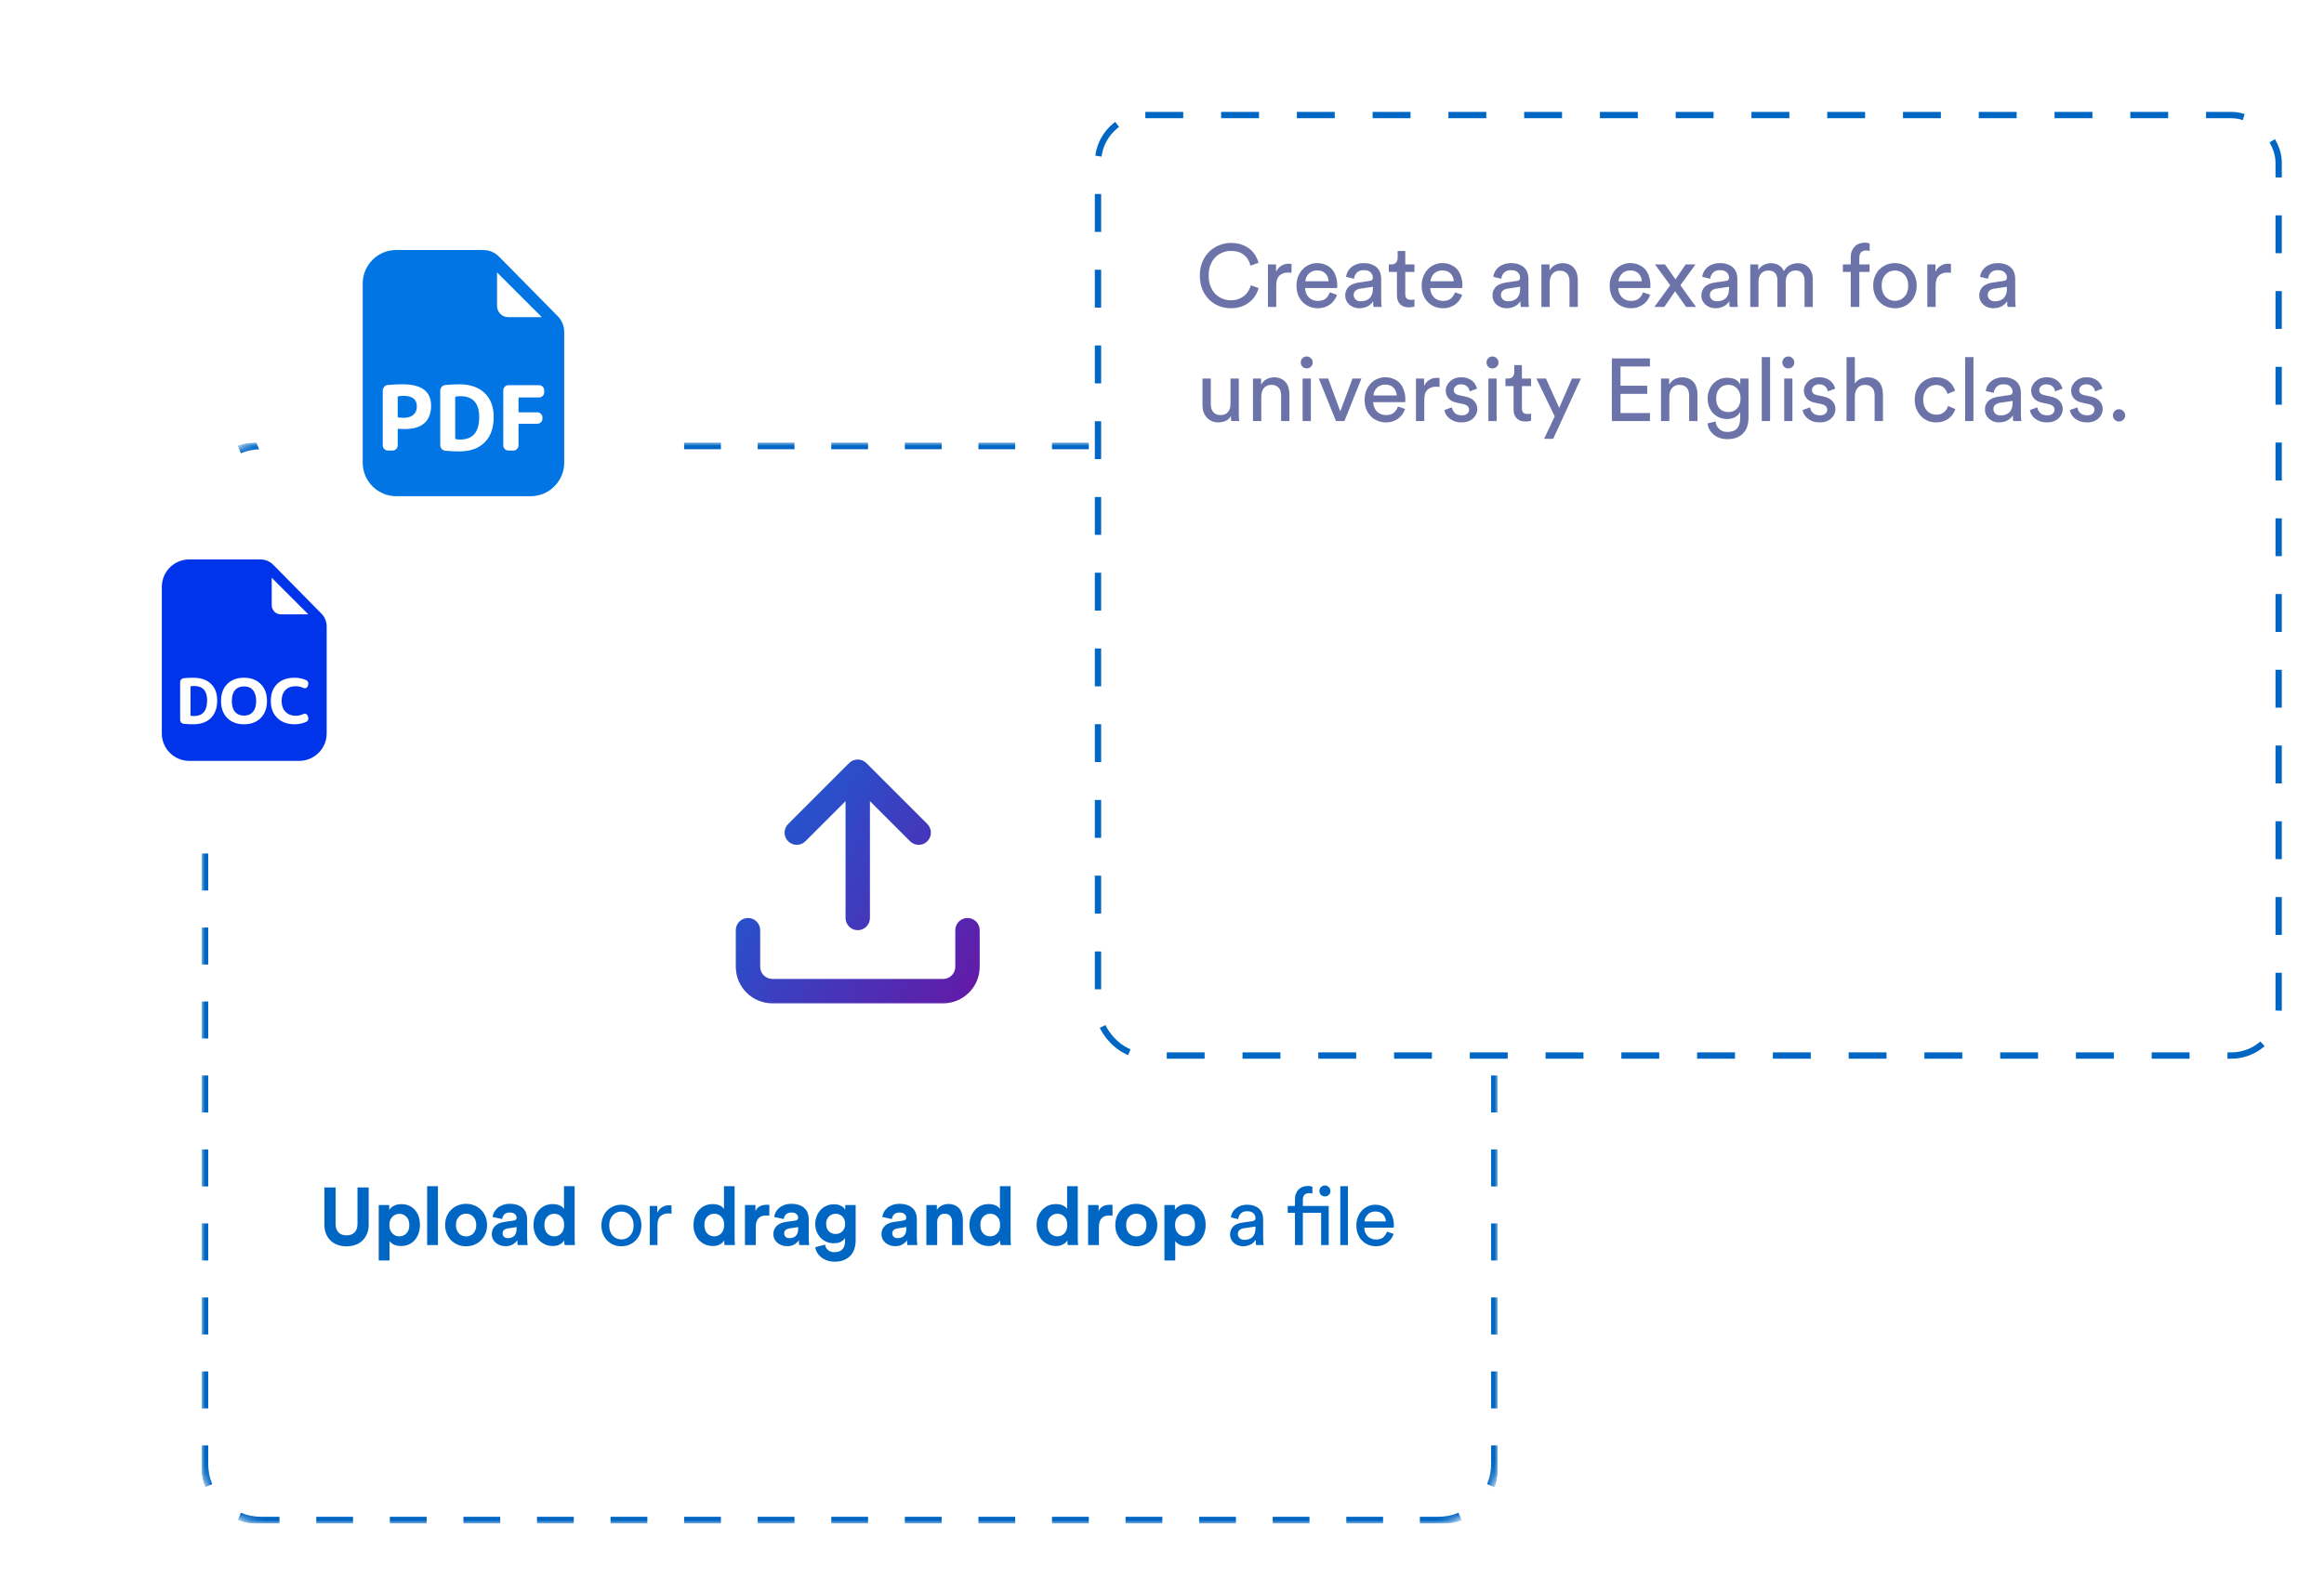
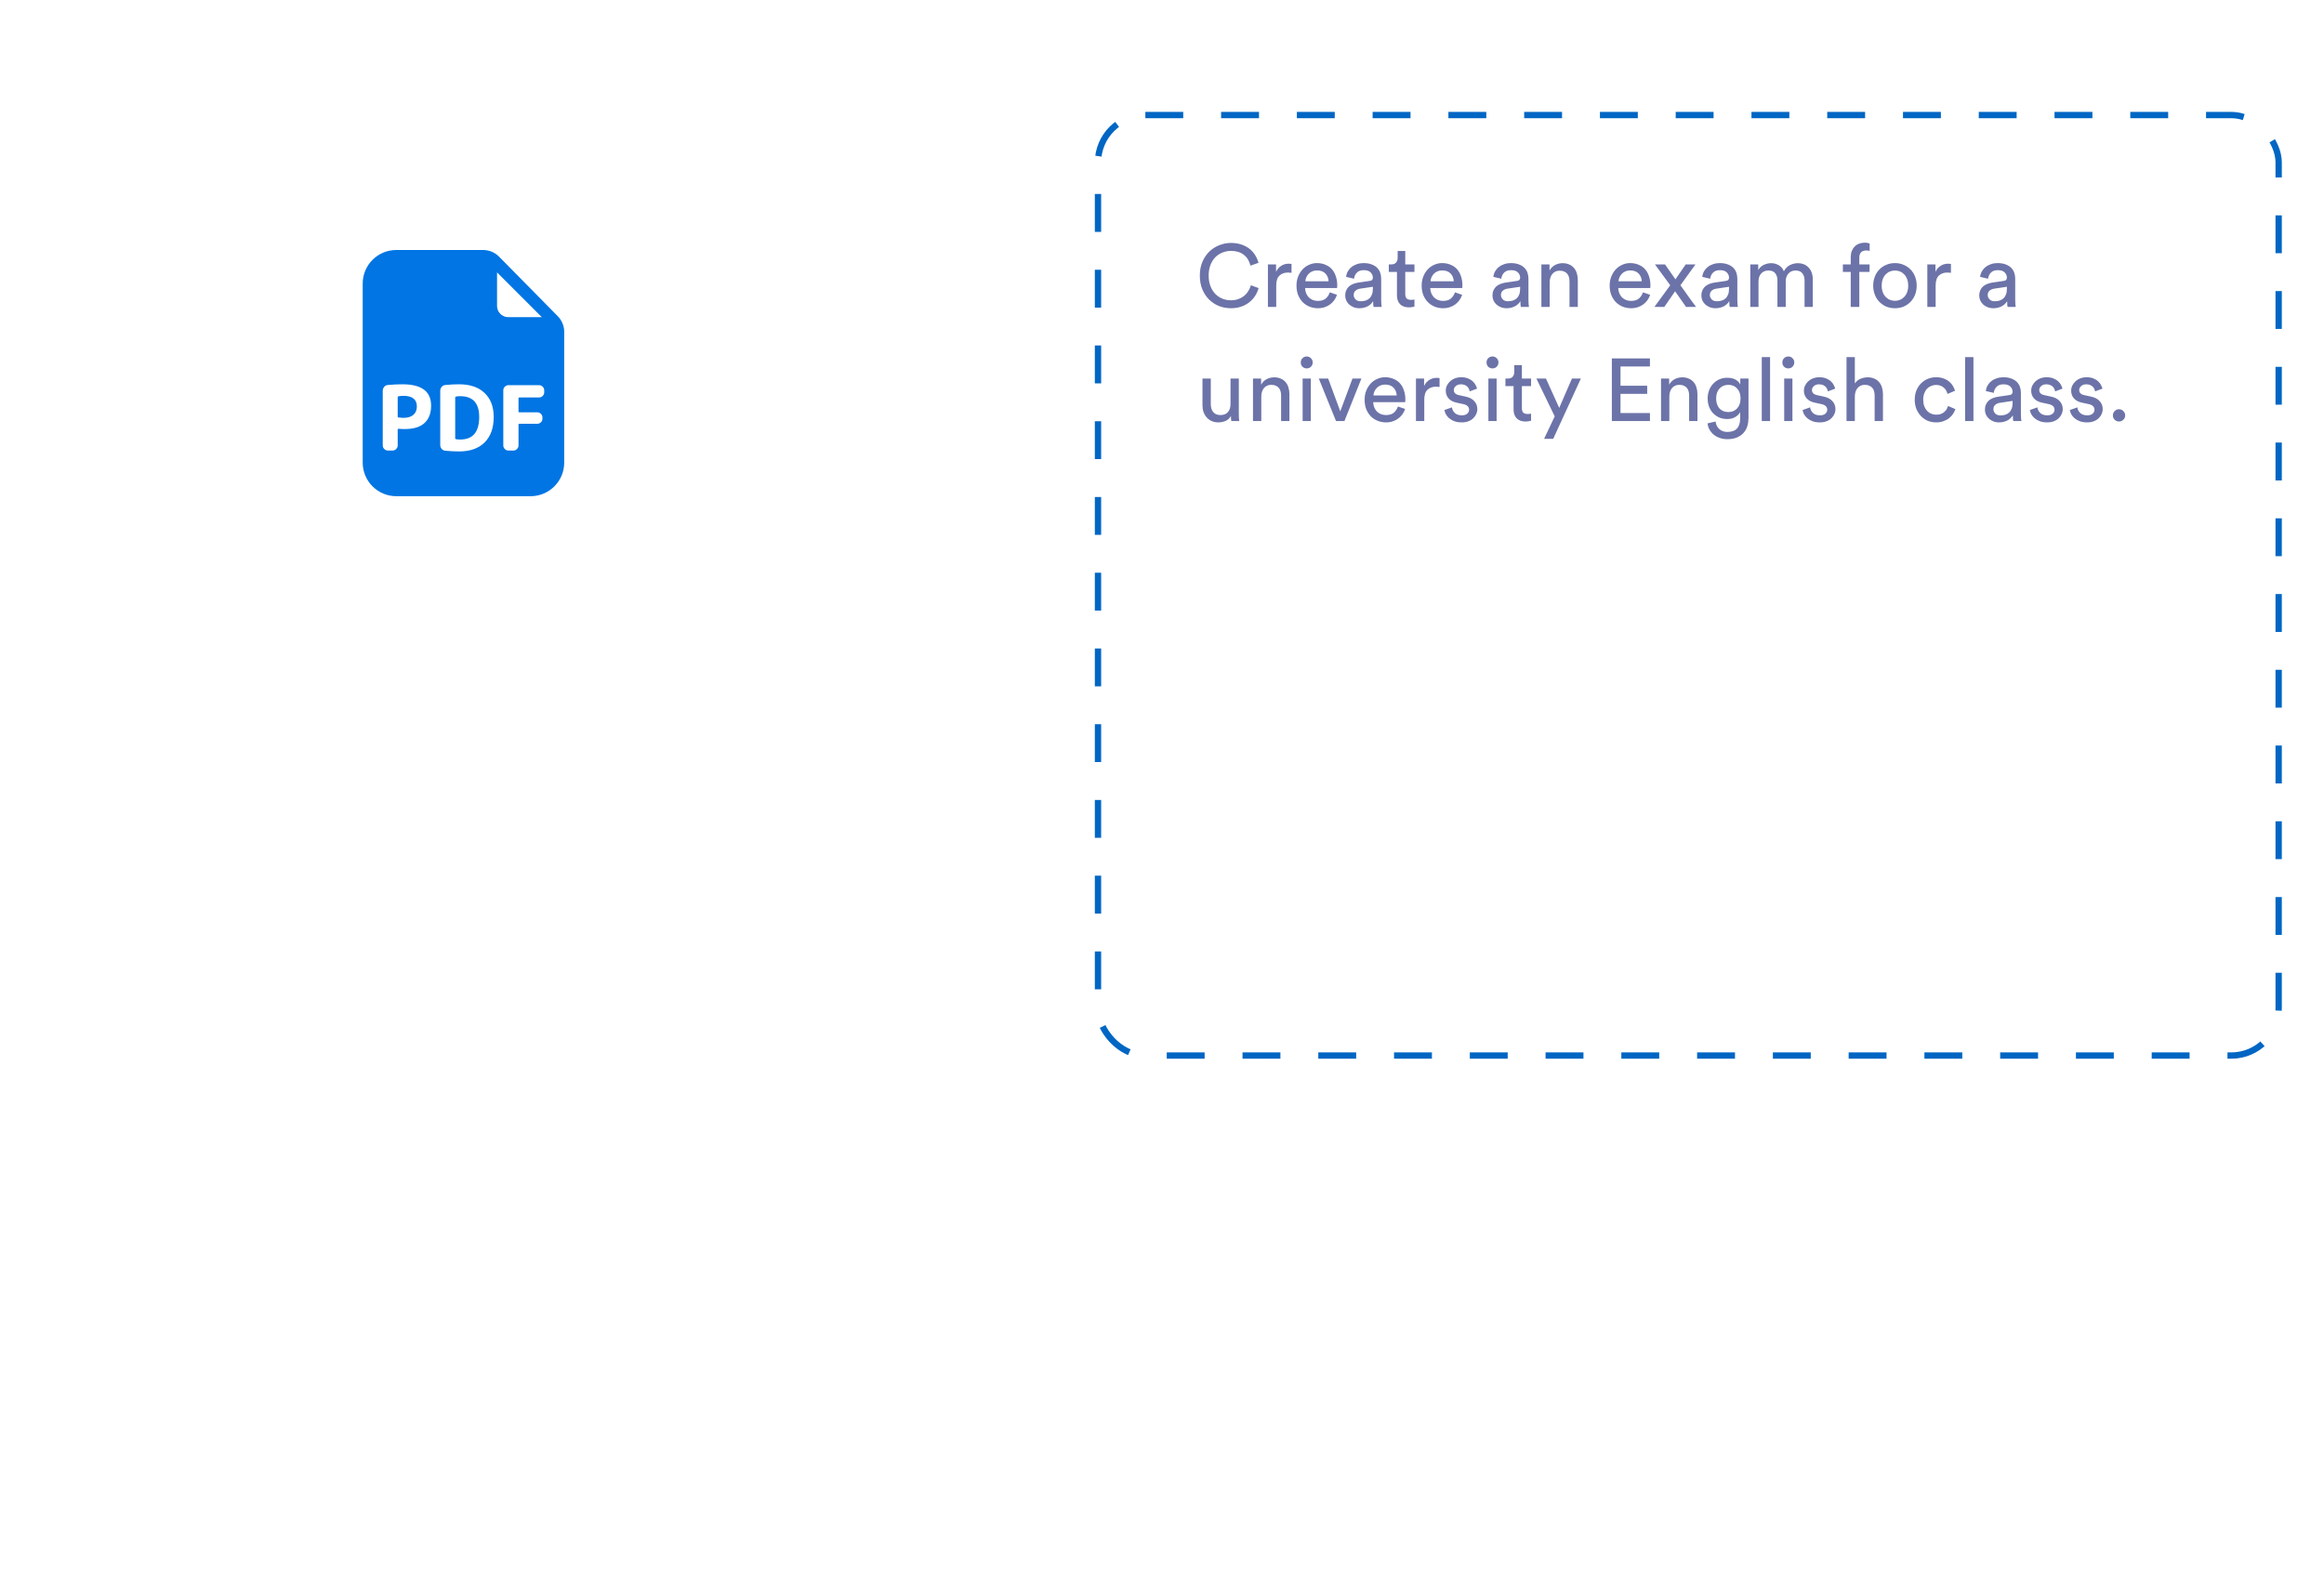
<svg xmlns="http://www.w3.org/2000/svg" width="346" height="235" viewBox="0 0 346 235" fill="none" aria-hidden="true">
  <g clip-path="url(#howit-1_svg__a)">
    <g filter="url(#howit-1_svg__b)">
      <g clip-path="url(#howit-1_svg__c)">
        <rect x="30" y="62" width="193" height="161" rx="8" fill="#fff" />
        <mask id="howit-1_svg__d" fill="#fff">
          <path d="M30 70.871C30 65.972 33.972 62 38.871 62H214.129C219.028 62 223 65.972 223 70.871V214.112C223 219.011 219.028 222.982 214.129 222.982H38.871C33.972 222.982 30 219.011 30 214.112V70.871Z" />
        </mask>
        <path d="M38.871 222.482C37.735 222.482 36.653 222.256 35.667 221.847L35.284 222.771C36.389 223.23 37.601 223.482 38.871 223.482V222.482ZM31.135 217.316C30.726 216.329 30.5 215.248 30.5 214.112H29.5C29.5 215.381 29.753 216.593 30.211 217.699L31.135 217.316ZM30.5 214.112V211.357H29.5V214.112H30.5ZM30.5 205.848V200.338H29.5V205.848H30.5ZM30.5 194.829V189.32H29.5V194.829H30.5ZM30.5 183.811V178.301H29.5V183.811H30.5ZM30.5 172.792V167.283H29.5V172.792H30.5ZM30.5 161.774V156.264H29.5V161.774H30.5ZM30.5 150.755V145.246H29.5V150.755H30.5ZM30.5 139.737V134.227H29.5V139.737H30.5ZM30.5 128.718V123.209H29.5V128.718H30.5ZM30.5 117.7V112.19H29.5V117.7H30.5ZM30.5 106.681V101.172H29.5V106.681H30.5ZM30.5 95.662V90.153H29.5V95.662H30.5ZM30.5 84.644V79.135H29.5V84.644H30.5ZM30.5 73.625V70.871H29.5V73.625H30.5ZM30.5 70.871C30.5 69.735 30.726 68.653 31.135 67.667L30.211 67.284C29.753 68.389 29.5 69.601 29.5 70.871H30.5ZM35.667 63.135C36.653 62.726 37.735 62.5 38.871 62.5V61.5C37.601 61.5 36.389 61.753 35.284 62.211L35.667 63.135ZM38.871 62.5H41.609V61.5H38.871V62.5ZM47.086 62.5H52.563V61.5H47.086V62.5ZM58.04 62.5H63.517V61.5H58.04V62.5ZM68.993 62.5H74.47V61.5H68.993V62.5ZM79.947 62.5H85.424V61.5H79.947V62.5ZM90.901 62.5H96.377V61.5H90.901V62.5ZM101.854 62.5H107.331V61.5H101.854V62.5ZM112.808 62.5H118.285V61.5H112.808V62.5ZM123.762 62.5H129.238V61.5H123.762V62.5ZM134.715 62.5H140.192V61.5H134.715V62.5ZM145.669 62.5H151.146V61.5H145.669V62.5ZM156.623 62.5H162.099V61.5H156.623V62.5ZM167.576 62.5H173.053V61.5H167.576V62.5ZM178.53 62.5H184.007V61.5H178.53V62.5ZM189.483 62.5H194.96V61.5H189.483V62.5ZM200.437 62.5H205.914V61.5H200.437V62.5ZM211.391 62.5H214.129V61.5H211.391V62.5ZM214.129 62.5C215.265 62.5 216.347 62.726 217.333 63.135L217.716 62.211C216.611 61.753 215.399 61.5 214.129 61.5V62.5ZM221.865 67.667C222.274 68.653 222.5 69.735 222.5 70.871H223.5C223.5 69.601 223.247 68.389 222.789 67.284L221.865 67.667ZM222.5 70.871V73.626H223.5V70.871H222.5ZM222.5 79.135V84.644H223.5V79.135H222.5ZM222.5 90.153V95.662H223.5V90.153H222.5ZM222.5 101.172V106.681H223.5V101.172H222.5ZM222.5 112.19V117.7H223.5V112.19H222.5ZM222.5 123.209V128.718H223.5V123.209H222.5ZM222.5 134.227V139.737H223.5V134.227H222.5ZM222.5 145.246V150.755H223.5V145.246H222.5ZM222.5 156.264V161.774H223.5V156.264H222.5ZM222.5 167.283V172.792H223.5V167.283H222.5ZM222.5 178.301V183.811H223.5V178.301H222.5ZM222.5 189.32V194.829H223.5V189.32H222.5ZM222.5 200.338V205.848H223.5V200.338H222.5ZM222.5 211.357V214.112H223.5V211.357H222.5ZM222.5 214.112C222.5 215.248 222.274 216.329 221.865 217.316L222.789 217.699C223.247 216.593 223.5 215.381 223.5 214.112H222.5ZM217.333 221.847C216.347 222.256 215.265 222.482 214.129 222.482V223.482C215.399 223.482 216.611 223.23 217.716 222.771L217.333 221.847ZM214.129 222.482H211.391V223.482H214.129V222.482ZM205.914 222.482H200.437V223.482H205.914V222.482ZM194.96 222.482H189.483V223.482H194.96V222.482ZM184.007 222.482H178.53V223.482H184.007V222.482ZM173.053 222.482H167.576V223.482H173.053V222.482ZM162.099 222.482H156.623V223.482H162.099V222.482ZM151.146 222.482H145.669V223.482H151.146V222.482ZM140.192 222.482H134.715V223.482H140.192V222.482ZM129.238 222.482H123.762V223.482H129.238V222.482ZM118.285 222.482H112.808V223.482H118.285V222.482ZM107.331 222.482H101.854V223.482H107.331V222.482ZM96.377 222.482H90.901V223.482H96.377V222.482ZM85.424 222.482H79.947V223.482H85.424V222.482ZM74.47 222.482H68.993V223.482H74.47V222.482ZM63.517 222.482H58.04V223.482H63.517V222.482ZM52.563 222.482H47.086V223.482H52.563V222.482ZM41.609 222.482H38.871V223.482H41.609V222.482ZM38.871 221.982C37.802 221.982 36.785 221.77 35.858 221.386L35.092 223.233C36.257 223.716 37.534 223.982 38.871 223.982V221.982ZM31.597 217.124C31.213 216.198 31 215.181 31 214.112H29C29 215.448 29.266 216.725 29.749 217.89L31.597 217.124ZM31 214.112V211.357H29V214.112H31ZM31 205.848V200.338H29V205.848H31ZM31 194.829V189.32H29V194.829H31ZM31 183.811V178.301H29V183.811H31ZM31 172.792V167.283H29V172.792H31ZM31 161.774V156.264H29V161.774H31ZM31 150.755V145.246H29V150.755H31ZM31 139.737V134.227H29V139.737H31ZM31 128.718V123.209H29V128.718H31ZM31 117.7V112.19H29V117.7H31ZM31 106.681V101.172H29V106.681H31ZM31 95.662V90.153H29V95.662H31ZM31 84.644V79.135H29V84.644H31ZM31 73.625V70.871H29V73.625H31ZM31 70.871C31 69.802 31.213 68.785 31.597 67.858L29.749 67.092C29.266 68.257 29 69.534 29 70.871H31ZM35.858 63.597C36.785 63.213 37.802 63 38.871 63V61C37.534 61 36.257 61.266 35.092 61.749L35.858 63.597ZM38.871 63H41.609V61H38.871V63ZM47.086 63H52.563V61H47.086V63ZM58.04 63H63.517V61H58.04V63ZM68.993 63H74.47V61H68.993V63ZM79.947 63H85.424V61H79.947V63ZM90.901 63H96.377V61H90.901V63ZM101.854 63H107.331V61H101.854V63ZM112.808 63H118.285V61H112.808V63ZM123.762 63H129.238V61H123.762V63ZM134.715 63H140.192V61H134.715V63ZM145.669 63H151.146V61H145.669V63ZM156.623 63H162.099V61H156.623V63ZM167.576 63H173.053V61H167.576V63ZM178.53 63H184.007V61H178.53V63ZM189.483 63H194.96V61H189.483V63ZM200.437 63H205.914V61H200.437V63ZM211.391 63H214.129V61H211.391V63ZM214.129 63C215.198 63 216.215 63.213 217.142 63.597L217.908 61.749C216.743 61.266 215.466 61 214.129 61V63ZM221.403 67.858C221.787 68.785 222 69.802 222 70.871H224C224 69.534 223.734 68.257 223.251 67.092L221.403 67.858ZM222 70.871V73.626H224V70.871H222ZM222 79.135V84.644H224V79.135H222ZM222 90.153V95.662H224V90.153H222ZM222 101.172V106.681H224V101.172H222ZM222 112.19V117.7H224V112.19H222ZM222 123.209V128.718H224V123.209H222ZM222 134.227V139.737H224V134.227H222ZM222 145.246V150.755H224V145.246H222ZM222 156.264V161.774H224V156.264H222ZM222 167.283V172.792H224V167.283H222ZM222 178.301V183.811H224V178.301H222ZM222 189.32V194.829H224V189.32H222ZM222 200.338V205.848H224V200.338H222ZM222 211.357V214.112H224V211.357H222ZM222 214.112C222 215.181 221.787 216.198 221.403 217.124L223.251 217.89C223.734 216.725 224 215.448 224 214.112H222ZM217.142 221.386C216.215 221.77 215.198 221.982 214.129 221.982V223.982C215.466 223.982 216.743 223.716 217.908 223.233L217.142 221.386ZM214.129 221.982H211.391V223.982H214.129V221.982ZM205.914 221.982H200.437V223.982H205.914V221.982ZM194.96 221.982H189.483V223.982H194.96V221.982ZM184.007 221.982H178.53V223.982H184.007V221.982ZM173.053 221.982H167.576V223.982H173.053V221.982ZM162.099 221.982H156.623V223.982H162.099V221.982ZM151.146 221.982H145.669V223.982H151.146V221.982ZM140.192 221.982H134.715V223.982H140.192V221.982ZM129.238 221.982H123.762V223.982H129.238V221.982ZM118.285 221.982H112.808V223.982H118.285V221.982ZM107.331 221.982H101.854V223.982H107.331V221.982ZM96.377 221.982H90.901V223.982H96.377V221.982ZM85.424 221.982H79.947V223.982H85.424V221.982ZM74.47 221.982H68.993V223.982H74.47V221.982ZM63.517 221.982H58.04V223.982H63.517V221.982ZM52.563 221.982H47.086V223.982H52.563V221.982ZM41.609 221.982H38.871V223.982H41.609V221.982Z" fill="#0066C3" mask="url(#howit-1_svg__d)" />
-         <path fill-rule="evenodd" clip-rule="evenodd" d="M138.063 121.385C137.354 122.094 136.204 122.094 135.495 121.385L129.517 115.407L129.517 132.81C129.517 133.813 128.704 134.626 127.701 134.626C126.699 134.626 125.886 133.813 125.886 132.81V115.407L119.907 121.385C119.198 122.094 118.049 122.094 117.34 121.385C116.631 120.676 116.631 119.527 117.34 118.818L126.418 109.74C127.127 109.031 128.276 109.031 128.985 109.74L138.063 118.818C138.772 119.527 138.772 120.676 138.063 121.385ZM113.177 134.626C113.177 133.623 112.364 132.81 111.362 132.81C110.359 132.81 109.546 133.623 109.546 134.626V140.072C109.546 143.08 111.985 145.519 114.993 145.519H140.41C143.418 145.519 145.857 143.08 145.857 140.072V134.626C145.857 133.623 145.044 132.81 144.041 132.81C143.038 132.81 142.225 133.623 142.225 134.626V140.072C142.225 141.075 141.413 141.888 140.41 141.888H114.993C113.99 141.888 113.177 141.075 113.177 140.072V134.626Z" fill="url(#howit-1_svg__e)" />
-         <path d="M51.588 181.709C51.128 181.709 50.696 181.64 50.293 181.503C49.897 181.366 49.55 181.16 49.252 180.886C48.961 180.612 48.727 180.273 48.55 179.869C48.38 179.466 48.296 179.002 48.296 178.477V172.934H49.966V178.356C49.966 178.921 50.111 179.349 50.402 179.639C50.692 179.93 51.088 180.075 51.588 180.075C52.096 180.075 52.496 179.93 52.786 179.639C53.077 179.349 53.222 178.921 53.222 178.356V172.934H54.892V178.477C54.892 179.002 54.803 179.466 54.626 179.869C54.456 180.273 54.222 180.612 53.924 180.886C53.633 181.16 53.286 181.366 52.883 181.503C52.48 181.64 52.048 181.709 51.588 181.709ZM56.387 183.815V175.56H57.948V176.287C58.085 176.053 58.311 175.851 58.626 175.681C58.941 175.512 59.324 175.427 59.776 175.427C60.211 175.427 60.599 175.508 60.938 175.669C61.276 175.823 61.563 176.04 61.797 176.323C62.039 176.597 62.221 176.924 62.342 177.303C62.463 177.674 62.523 178.082 62.523 178.526C62.523 178.978 62.455 179.397 62.317 179.784C62.188 180.164 61.999 180.495 61.748 180.777C61.506 181.051 61.212 181.269 60.865 181.431C60.518 181.584 60.135 181.661 59.715 181.661C59.304 181.661 58.949 181.592 58.65 181.455C58.359 181.309 58.142 181.136 57.996 180.934V183.815H56.387ZM60.938 178.538C60.938 178.005 60.792 177.594 60.502 177.303C60.219 177.013 59.872 176.868 59.461 176.868C59.251 176.868 59.057 176.908 58.88 176.989C58.702 177.061 58.545 177.17 58.408 177.315C58.271 177.453 58.162 177.626 58.081 177.836C58.008 178.038 57.972 178.272 57.972 178.538C57.972 178.804 58.008 179.042 58.081 179.252C58.162 179.454 58.271 179.627 58.408 179.772C58.545 179.918 58.702 180.031 58.88 180.111C59.057 180.184 59.251 180.22 59.461 180.22C59.872 180.22 60.219 180.075 60.502 179.784C60.792 179.486 60.938 179.07 60.938 178.538ZM63.592 181.515V172.752H65.202V181.515H63.592ZM69.394 180.232C69.588 180.232 69.778 180.196 69.963 180.123C70.149 180.051 70.31 179.946 70.447 179.809C70.584 179.663 70.693 179.486 70.774 179.276C70.863 179.066 70.907 178.82 70.907 178.538C70.907 178.255 70.863 178.009 70.774 177.799C70.693 177.59 70.584 177.416 70.447 177.279C70.31 177.134 70.149 177.025 69.963 176.952C69.778 176.88 69.588 176.843 69.394 176.843C69.201 176.843 69.011 176.88 68.825 176.952C68.64 177.025 68.478 177.134 68.341 177.279C68.204 177.416 68.091 177.59 68.002 177.799C67.922 178.009 67.881 178.255 67.881 178.538C67.881 178.82 67.922 179.066 68.002 179.276C68.091 179.486 68.204 179.663 68.341 179.809C68.478 179.946 68.64 180.051 68.825 180.123C69.011 180.196 69.201 180.232 69.394 180.232ZM69.394 175.379C69.838 175.379 70.249 175.459 70.629 175.621C71.016 175.774 71.347 175.992 71.621 176.274C71.904 176.549 72.121 176.88 72.275 177.267C72.436 177.654 72.517 178.078 72.517 178.538C72.517 178.998 72.436 179.421 72.275 179.809C72.121 180.188 71.904 180.519 71.621 180.801C71.347 181.084 71.016 181.305 70.629 181.467C70.249 181.62 69.838 181.697 69.394 181.697C68.95 181.697 68.535 181.62 68.147 181.467C67.768 181.305 67.438 181.084 67.155 180.801C66.881 180.519 66.663 180.188 66.501 179.809C66.348 179.421 66.272 178.998 66.272 178.538C66.272 178.078 66.348 177.654 66.501 177.267C66.663 176.88 66.881 176.549 67.155 176.274C67.438 175.992 67.768 175.774 68.147 175.621C68.535 175.459 68.95 175.379 69.394 175.379ZM73.219 179.893C73.219 179.627 73.263 179.393 73.352 179.191C73.449 178.982 73.578 178.8 73.739 178.647C73.9 178.493 74.086 178.372 74.296 178.284C74.514 178.195 74.748 178.13 74.998 178.09L76.462 177.872C76.632 177.848 76.749 177.799 76.813 177.727C76.878 177.646 76.91 177.553 76.91 177.448C76.91 177.239 76.826 177.057 76.656 176.904C76.495 176.751 76.245 176.674 75.906 176.674C75.551 176.674 75.276 176.771 75.083 176.964C74.897 177.158 74.792 177.384 74.768 177.642L73.34 177.34C73.364 177.106 73.437 176.872 73.558 176.638C73.679 176.404 73.844 176.194 74.054 176.008C74.264 175.823 74.522 175.673 74.829 175.56C75.135 175.439 75.49 175.379 75.894 175.379C76.362 175.379 76.761 175.443 77.092 175.572C77.423 175.693 77.689 175.859 77.891 176.069C78.1 176.27 78.25 176.508 78.338 176.783C78.435 177.057 78.484 177.344 78.484 177.642V180.571C78.484 180.733 78.492 180.906 78.508 181.092C78.524 181.269 78.54 181.41 78.556 181.515H77.08C77.064 181.435 77.047 181.326 77.031 181.188C77.023 181.043 77.019 180.914 77.019 180.801C76.866 181.035 76.644 181.241 76.353 181.418C76.071 181.596 75.708 181.685 75.264 181.685C74.95 181.685 74.663 181.632 74.405 181.527C74.155 181.431 73.941 181.301 73.763 181.14C73.586 180.971 73.449 180.781 73.352 180.571C73.263 180.353 73.219 180.127 73.219 179.893ZM75.603 180.486C75.772 180.486 75.934 180.466 76.087 180.426C76.249 180.378 76.39 180.301 76.511 180.196C76.632 180.083 76.729 179.942 76.801 179.772C76.874 179.595 76.91 179.373 76.91 179.107V178.84L75.567 179.046C75.357 179.078 75.18 179.155 75.034 179.276C74.897 179.389 74.829 179.563 74.829 179.797C74.829 179.974 74.893 180.135 75.022 180.281C75.151 180.418 75.345 180.486 75.603 180.486ZM85.553 180.438C85.553 180.64 85.558 180.841 85.566 181.043C85.574 181.237 85.586 181.394 85.602 181.515H84.065C84.049 181.451 84.032 181.354 84.016 181.225C84.008 181.096 84.004 180.963 84.004 180.825C83.867 181.059 83.653 181.257 83.363 181.418C83.08 181.58 82.737 181.661 82.334 181.661C81.906 181.661 81.515 181.584 81.16 181.431C80.805 181.269 80.498 181.051 80.24 180.777C79.99 180.495 79.792 180.164 79.647 179.784C79.502 179.397 79.429 178.978 79.429 178.526C79.429 178.09 79.498 177.682 79.635 177.303C79.78 176.924 79.978 176.597 80.228 176.323C80.478 176.04 80.777 175.819 81.124 175.657C81.479 175.496 81.866 175.415 82.285 175.415C82.544 175.415 82.766 175.439 82.951 175.488C83.145 175.536 83.31 175.597 83.448 175.669C83.585 175.742 83.694 175.823 83.774 175.911C83.863 175.992 83.928 176.073 83.968 176.153V172.752H85.553V180.438ZM81.051 178.526C81.051 179.058 81.188 179.474 81.463 179.772C81.745 180.071 82.1 180.22 82.528 180.22C82.939 180.22 83.286 180.071 83.569 179.772C83.851 179.474 83.992 179.054 83.992 178.514C83.992 177.981 83.851 177.574 83.569 177.291C83.286 177.001 82.939 176.855 82.528 176.855C82.116 176.855 81.765 177.001 81.475 177.291C81.192 177.582 81.051 177.993 81.051 178.526ZM92.516 180.68C92.758 180.68 92.988 180.636 93.206 180.547C93.424 180.458 93.618 180.325 93.787 180.148C93.957 179.97 94.09 179.752 94.187 179.494C94.284 179.236 94.332 178.937 94.332 178.598C94.332 178.259 94.284 177.965 94.187 177.715C94.09 177.457 93.957 177.239 93.787 177.061C93.618 176.884 93.424 176.751 93.206 176.662C92.988 176.573 92.758 176.529 92.516 176.529C92.274 176.529 92.044 176.573 91.826 176.662C91.609 176.751 91.415 176.884 91.246 177.061C91.076 177.239 90.943 177.457 90.846 177.715C90.749 177.965 90.701 178.259 90.701 178.598C90.701 178.937 90.749 179.236 90.846 179.494C90.943 179.752 91.076 179.97 91.246 180.148C91.415 180.325 91.609 180.458 91.826 180.547C92.044 180.636 92.274 180.68 92.516 180.68ZM92.516 175.512C92.952 175.512 93.352 175.593 93.715 175.754C94.078 175.907 94.392 176.121 94.659 176.395C94.925 176.67 95.131 176.997 95.276 177.376C95.421 177.747 95.494 178.155 95.494 178.598C95.494 179.042 95.421 179.454 95.276 179.833C95.131 180.212 94.925 180.539 94.659 180.813C94.392 181.088 94.078 181.305 93.715 181.467C93.352 181.62 92.952 181.697 92.516 181.697C92.081 181.697 91.681 181.62 91.318 181.467C90.955 181.305 90.64 181.088 90.374 180.813C90.108 180.539 89.902 180.212 89.757 179.833C89.612 179.454 89.539 179.042 89.539 178.598C89.539 178.155 89.612 177.747 89.757 177.376C89.902 176.997 90.108 176.67 90.374 176.395C90.64 176.121 90.955 175.907 91.318 175.754C91.681 175.593 92.081 175.512 92.516 175.512ZM99.975 176.843C99.806 176.819 99.641 176.807 99.479 176.807C99.003 176.807 98.616 176.948 98.317 177.231C98.027 177.505 97.881 177.961 97.881 178.598V181.515H96.744V175.693H97.857V176.71C97.962 176.484 98.083 176.303 98.22 176.166C98.366 176.02 98.515 175.907 98.668 175.827C98.822 175.738 98.979 175.677 99.14 175.645C99.302 175.613 99.455 175.597 99.6 175.597C99.681 175.597 99.753 175.601 99.818 175.609C99.891 175.617 99.943 175.625 99.975 175.633V176.843ZM109.37 180.438C109.37 180.64 109.374 180.841 109.382 181.043C109.39 181.237 109.402 181.394 109.418 181.515H107.881C107.865 181.451 107.849 181.354 107.833 181.225C107.825 181.096 107.821 180.963 107.821 180.825C107.683 181.059 107.47 181.257 107.179 181.418C106.897 181.58 106.554 181.661 106.15 181.661C105.723 181.661 105.331 181.584 104.976 181.431C104.621 181.269 104.315 181.051 104.056 180.777C103.806 180.495 103.609 180.164 103.463 179.784C103.318 179.397 103.246 178.978 103.246 178.526C103.246 178.09 103.314 177.682 103.451 177.303C103.597 176.924 103.794 176.597 104.044 176.323C104.295 176.04 104.593 175.819 104.94 175.657C105.295 175.496 105.682 175.415 106.102 175.415C106.36 175.415 106.582 175.439 106.768 175.488C106.961 175.536 107.127 175.597 107.264 175.669C107.401 175.742 107.51 175.823 107.591 175.911C107.679 175.992 107.744 176.073 107.784 176.153V172.752H109.37V180.438ZM104.867 178.526C104.867 179.058 105.005 179.474 105.279 179.772C105.561 180.071 105.916 180.22 106.344 180.22C106.756 180.22 107.103 180.071 107.385 179.772C107.667 179.474 107.809 179.054 107.809 178.514C107.809 177.981 107.667 177.574 107.385 177.291C107.103 177.001 106.756 176.855 106.344 176.855C105.933 176.855 105.582 177.001 105.291 177.291C105.009 177.582 104.867 177.993 104.867 178.526ZM114.542 177.158C114.38 177.126 114.219 177.11 114.057 177.11C113.848 177.11 113.65 177.138 113.464 177.194C113.279 177.251 113.117 177.344 112.98 177.473C112.843 177.602 112.73 177.775 112.641 177.993C112.561 178.203 112.52 178.469 112.52 178.792V181.515H110.91V175.56H112.472V176.444C112.561 176.25 112.674 176.093 112.811 175.972C112.956 175.843 113.105 175.746 113.259 175.681C113.42 175.617 113.577 175.572 113.731 175.548C113.892 175.524 114.037 175.512 114.166 175.512C114.231 175.512 114.291 175.516 114.348 175.524C114.412 175.524 114.477 175.528 114.542 175.536V177.158ZM115.14 179.893C115.14 179.627 115.185 179.393 115.274 179.191C115.37 178.982 115.5 178.8 115.661 178.647C115.822 178.493 116.008 178.372 116.218 178.284C116.436 178.195 116.67 178.13 116.92 178.09L118.384 177.872C118.554 177.848 118.671 177.799 118.735 177.727C118.8 177.646 118.832 177.553 118.832 177.448C118.832 177.239 118.747 177.057 118.578 176.904C118.416 176.751 118.166 176.674 117.827 176.674C117.472 176.674 117.198 176.771 117.004 176.964C116.819 177.158 116.714 177.384 116.69 177.642L115.261 177.34C115.286 177.106 115.358 176.872 115.479 176.638C115.6 176.404 115.766 176.194 115.976 176.008C116.185 175.823 116.444 175.673 116.75 175.56C117.057 175.439 117.412 175.379 117.815 175.379C118.283 175.379 118.683 175.443 119.014 175.572C119.344 175.693 119.611 175.859 119.812 176.069C120.022 176.27 120.171 176.508 120.26 176.783C120.357 177.057 120.405 177.344 120.405 177.642V180.571C120.405 180.733 120.414 180.906 120.43 181.092C120.446 181.269 120.462 181.41 120.478 181.515H119.001C118.985 181.435 118.969 181.326 118.953 181.188C118.945 181.043 118.941 180.914 118.941 180.801C118.788 181.035 118.566 181.241 118.275 181.418C117.993 181.596 117.63 181.685 117.186 181.685C116.871 181.685 116.585 181.632 116.327 181.527C116.076 181.431 115.863 181.301 115.685 181.14C115.508 180.971 115.37 180.781 115.274 180.571C115.185 180.353 115.14 180.127 115.14 179.893ZM117.525 180.486C117.694 180.486 117.856 180.466 118.009 180.426C118.17 180.378 118.312 180.301 118.433 180.196C118.554 180.083 118.65 179.942 118.723 179.772C118.796 179.595 118.832 179.373 118.832 179.107V178.84L117.489 179.046C117.279 179.078 117.101 179.155 116.956 179.276C116.819 179.389 116.75 179.563 116.75 179.797C116.75 179.974 116.815 180.135 116.944 180.281C117.073 180.418 117.267 180.486 117.525 180.486ZM122.827 181.455C122.884 181.786 123.033 182.056 123.275 182.266C123.517 182.475 123.832 182.58 124.219 182.58C124.728 182.58 125.119 182.447 125.393 182.181C125.668 181.923 125.805 181.503 125.805 180.922V180.486C125.684 180.68 125.486 180.858 125.212 181.019C124.938 181.172 124.582 181.249 124.147 181.249C123.751 181.249 123.384 181.176 123.045 181.031C122.706 180.886 122.412 180.684 122.162 180.426C121.92 180.168 121.726 179.865 121.581 179.518C121.444 179.163 121.375 178.776 121.375 178.356C121.375 177.961 121.444 177.59 121.581 177.243C121.718 176.888 121.908 176.577 122.15 176.311C122.392 176.044 122.682 175.835 123.021 175.681C123.36 175.528 123.735 175.451 124.147 175.451C124.623 175.451 124.998 175.536 125.272 175.706C125.547 175.875 125.736 176.061 125.841 176.262V175.56H127.39V180.874C127.39 181.285 127.33 181.677 127.209 182.048C127.096 182.427 126.914 182.758 126.664 183.04C126.414 183.331 126.091 183.561 125.696 183.73C125.301 183.908 124.825 183.996 124.268 183.996C123.856 183.996 123.481 183.936 123.142 183.815C122.811 183.702 122.521 183.545 122.271 183.343C122.021 183.149 121.819 182.919 121.666 182.653C121.512 182.395 121.415 182.124 121.375 181.842L122.827 181.455ZM124.425 179.869C124.837 179.869 125.172 179.732 125.43 179.458C125.696 179.183 125.829 178.816 125.829 178.356C125.829 177.896 125.692 177.533 125.418 177.267C125.143 176.993 124.812 176.855 124.425 176.855C124.223 176.855 124.034 176.892 123.856 176.964C123.687 177.029 123.538 177.13 123.408 177.267C123.279 177.396 123.178 177.553 123.106 177.739C123.033 177.925 122.997 178.13 122.997 178.356C122.997 178.824 123.13 179.195 123.396 179.47C123.663 179.736 124.006 179.869 124.425 179.869ZM131.236 179.893C131.236 179.627 131.281 179.393 131.37 179.191C131.466 178.982 131.595 178.8 131.757 178.647C131.918 178.493 132.104 178.372 132.314 178.284C132.531 178.195 132.765 178.13 133.016 178.09L134.48 177.872C134.65 177.848 134.767 177.799 134.831 177.727C134.896 177.646 134.928 177.553 134.928 177.448C134.928 177.239 134.843 177.057 134.674 176.904C134.512 176.751 134.262 176.674 133.923 176.674C133.568 176.674 133.294 176.771 133.1 176.964C132.915 177.158 132.81 177.384 132.786 177.642L131.357 177.34C131.382 177.106 131.454 176.872 131.575 176.638C131.696 176.404 131.862 176.194 132.072 176.008C132.281 175.823 132.54 175.673 132.846 175.56C133.153 175.439 133.508 175.379 133.911 175.379C134.379 175.379 134.779 175.443 135.109 175.572C135.44 175.693 135.707 175.859 135.908 176.069C136.118 176.27 136.267 176.508 136.356 176.783C136.453 177.057 136.501 177.344 136.501 177.642V180.571C136.501 180.733 136.509 180.906 136.526 181.092C136.542 181.269 136.558 181.41 136.574 181.515H135.097C135.081 181.435 135.065 181.326 135.049 181.188C135.041 181.043 135.037 180.914 135.037 180.801C134.884 181.035 134.662 181.241 134.371 181.418C134.089 181.596 133.726 181.685 133.282 181.685C132.967 181.685 132.681 181.632 132.423 181.527C132.172 181.431 131.959 181.301 131.781 181.14C131.604 180.971 131.466 180.781 131.37 180.571C131.281 180.353 131.236 180.127 131.236 179.893ZM133.621 180.486C133.79 180.486 133.952 180.466 134.105 180.426C134.266 180.378 134.407 180.301 134.529 180.196C134.65 180.083 134.746 179.942 134.819 179.772C134.892 179.595 134.928 179.373 134.928 179.107V178.84L133.584 179.046C133.375 179.078 133.197 179.155 133.052 179.276C132.915 179.389 132.846 179.563 132.846 179.797C132.846 179.974 132.911 180.135 133.04 180.281C133.169 180.418 133.363 180.486 133.621 180.486ZM139.528 181.515H137.918V175.56H139.48V176.299C139.665 175.992 139.915 175.766 140.23 175.621C140.553 175.476 140.876 175.403 141.198 175.403C141.569 175.403 141.888 175.468 142.154 175.597C142.429 175.718 142.655 175.883 142.832 176.093C143.01 176.303 143.139 176.553 143.22 176.843C143.308 177.134 143.353 177.44 143.353 177.763V181.515H141.743V178.042C141.743 177.703 141.654 177.42 141.477 177.194C141.307 176.968 141.029 176.855 140.642 176.855C140.286 176.855 140.012 176.976 139.818 177.219C139.625 177.453 139.528 177.743 139.528 178.09V181.515ZM150.457 180.438C150.457 180.64 150.461 180.841 150.469 181.043C150.477 181.237 150.49 181.394 150.506 181.515H148.969C148.952 181.451 148.936 181.354 148.92 181.225C148.912 181.096 148.908 180.963 148.908 180.825C148.771 181.059 148.557 181.257 148.267 181.418C147.984 181.58 147.641 181.661 147.238 181.661C146.81 181.661 146.419 181.584 146.064 181.431C145.709 181.269 145.402 181.051 145.144 180.777C144.894 180.495 144.696 180.164 144.551 179.784C144.406 179.397 144.333 178.978 144.333 178.526C144.333 178.09 144.401 177.682 144.539 177.303C144.684 176.924 144.882 176.597 145.132 176.323C145.382 176.04 145.68 175.819 146.027 175.657C146.382 175.496 146.77 175.415 147.189 175.415C147.448 175.415 147.669 175.439 147.855 175.488C148.049 175.536 148.214 175.597 148.351 175.669C148.488 175.742 148.597 175.823 148.678 175.911C148.767 175.992 148.831 176.073 148.872 176.153V172.752H150.457V180.438ZM145.955 178.526C145.955 179.058 146.092 179.474 146.366 179.772C146.649 180.071 147.004 180.22 147.431 180.22C147.843 180.22 148.19 180.071 148.472 179.772C148.755 179.474 148.896 179.054 148.896 178.514C148.896 177.981 148.755 177.574 148.472 177.291C148.19 177.001 147.843 176.855 147.431 176.855C147.02 176.855 146.669 177.001 146.378 177.291C146.096 177.582 145.955 177.993 145.955 178.526ZM160.459 180.438C160.459 180.64 160.463 180.841 160.471 181.043C160.479 181.237 160.491 181.394 160.507 181.515H158.97C158.954 181.451 158.938 181.354 158.922 181.225C158.914 181.096 158.91 180.963 158.91 180.825C158.773 181.059 158.559 181.257 158.268 181.418C157.986 181.58 157.643 181.661 157.239 181.661C156.812 181.661 156.42 181.584 156.065 181.431C155.71 181.269 155.404 181.051 155.146 180.777C154.895 180.495 154.698 180.164 154.552 179.784C154.407 179.397 154.335 178.978 154.335 178.526C154.335 178.09 154.403 177.682 154.54 177.303C154.686 176.924 154.883 176.597 155.133 176.323C155.384 176.04 155.682 175.819 156.029 175.657C156.384 175.496 156.771 175.415 157.191 175.415C157.449 175.415 157.671 175.439 157.857 175.488C158.05 175.536 158.216 175.597 158.353 175.669C158.49 175.742 158.599 175.823 158.68 175.911C158.769 175.992 158.833 176.073 158.873 176.153V172.752H160.459V180.438ZM155.956 178.526C155.956 179.058 156.094 179.474 156.368 179.772C156.65 180.071 157.005 180.22 157.433 180.22C157.845 180.22 158.192 180.071 158.474 179.772C158.756 179.474 158.898 179.054 158.898 178.514C158.898 177.981 158.756 177.574 158.474 177.291C158.192 177.001 157.845 176.855 157.433 176.855C157.022 176.855 156.671 177.001 156.38 177.291C156.098 177.582 155.956 177.993 155.956 178.526ZM165.631 177.158C165.469 177.126 165.308 177.11 165.146 177.11C164.937 177.11 164.739 177.138 164.553 177.194C164.368 177.251 164.206 177.344 164.069 177.473C163.932 177.602 163.819 177.775 163.73 177.993C163.65 178.203 163.609 178.469 163.609 178.792V181.515H162V175.56H163.561V176.444C163.65 176.25 163.763 176.093 163.9 175.972C164.045 175.843 164.194 175.746 164.348 175.681C164.509 175.617 164.666 175.572 164.82 175.548C164.981 175.524 165.126 175.512 165.255 175.512C165.32 175.512 165.38 175.516 165.437 175.524C165.501 175.524 165.566 175.528 165.631 175.536V177.158ZM169.173 180.232C169.367 180.232 169.556 180.196 169.742 180.123C169.927 180.051 170.089 179.946 170.226 179.809C170.363 179.663 170.472 179.486 170.553 179.276C170.641 179.066 170.686 178.82 170.686 178.538C170.686 178.255 170.641 178.009 170.553 177.799C170.472 177.59 170.363 177.416 170.226 177.279C170.089 177.134 169.927 177.025 169.742 176.952C169.556 176.88 169.367 176.843 169.173 176.843C168.979 176.843 168.79 176.88 168.604 176.952C168.418 177.025 168.257 177.134 168.12 177.279C167.983 177.416 167.87 177.59 167.781 177.799C167.7 178.009 167.66 178.255 167.66 178.538C167.66 178.82 167.7 179.066 167.781 179.276C167.87 179.486 167.983 179.663 168.12 179.809C168.257 179.946 168.418 180.051 168.604 180.123C168.79 180.196 168.979 180.232 169.173 180.232ZM169.173 175.379C169.617 175.379 170.028 175.459 170.407 175.621C170.795 175.774 171.126 175.992 171.4 176.274C171.682 176.549 171.9 176.88 172.054 177.267C172.215 177.654 172.296 178.078 172.296 178.538C172.296 178.998 172.215 179.421 172.054 179.809C171.9 180.188 171.682 180.519 171.4 180.801C171.126 181.084 170.795 181.305 170.407 181.467C170.028 181.62 169.617 181.697 169.173 181.697C168.729 181.697 168.314 181.62 167.926 181.467C167.547 181.305 167.216 181.084 166.934 180.801C166.659 180.519 166.442 180.188 166.28 179.809C166.127 179.421 166.05 178.998 166.05 178.538C166.05 178.078 166.127 177.654 166.28 177.267C166.442 176.88 166.659 176.549 166.934 176.274C167.216 175.992 167.547 175.774 167.926 175.621C168.314 175.459 168.729 175.379 169.173 175.379ZM173.361 183.815V175.56H174.922V176.287C175.059 176.053 175.285 175.851 175.6 175.681C175.914 175.512 176.298 175.427 176.75 175.427C177.185 175.427 177.573 175.508 177.911 175.669C178.25 175.823 178.537 176.04 178.771 176.323C179.013 176.597 179.194 176.924 179.315 177.303C179.436 177.674 179.497 178.082 179.497 178.526C179.497 178.978 179.428 179.397 179.291 179.784C179.162 180.164 178.973 180.495 178.722 180.777C178.48 181.051 178.186 181.269 177.839 181.431C177.492 181.584 177.109 181.661 176.689 181.661C176.277 181.661 175.922 181.592 175.624 181.455C175.333 181.309 175.116 181.136 174.97 180.934V183.815H173.361ZM177.911 178.538C177.911 178.005 177.766 177.594 177.476 177.303C177.193 177.013 176.846 176.868 176.435 176.868C176.225 176.868 176.031 176.908 175.854 176.989C175.676 177.061 175.519 177.17 175.382 177.315C175.245 177.453 175.136 177.626 175.055 177.836C174.982 178.038 174.946 178.272 174.946 178.538C174.946 178.804 174.982 179.042 175.055 179.252C175.136 179.454 175.245 179.627 175.382 179.772C175.519 179.918 175.676 180.031 175.854 180.111C176.031 180.184 176.225 180.22 176.435 180.22C176.846 180.22 177.193 180.075 177.476 179.784C177.766 179.486 177.911 179.07 177.911 178.538ZM183.132 179.954C183.132 179.696 183.176 179.466 183.265 179.264C183.354 179.054 183.475 178.877 183.628 178.731C183.789 178.586 183.979 178.469 184.197 178.38C184.415 178.292 184.649 178.227 184.899 178.187L186.472 177.957C186.65 177.933 186.767 177.88 186.823 177.799C186.888 177.719 186.92 177.626 186.92 177.521C186.92 177.239 186.819 176.997 186.618 176.795C186.424 176.585 186.105 176.48 185.661 176.48C185.258 176.48 184.947 176.593 184.729 176.819C184.512 177.037 184.382 177.315 184.342 177.654L183.253 177.4C183.285 177.126 183.366 176.872 183.495 176.638C183.632 176.404 183.806 176.206 184.015 176.044C184.225 175.875 184.467 175.746 184.742 175.657C185.024 175.56 185.322 175.512 185.637 175.512C186.073 175.512 186.444 175.572 186.751 175.693C187.057 175.806 187.307 175.96 187.501 176.153C187.695 176.347 187.836 176.573 187.925 176.831C188.013 177.089 188.058 177.36 188.058 177.642V180.559C188.058 180.817 188.066 181.023 188.082 181.176C188.098 181.33 188.114 181.443 188.13 181.515H187.017C187.001 181.443 186.985 181.346 186.969 181.225C186.96 181.104 186.956 180.938 186.956 180.729C186.892 180.833 186.807 180.942 186.702 181.055C186.597 181.168 186.468 181.273 186.315 181.37C186.162 181.467 185.98 181.544 185.77 181.6C185.569 181.665 185.339 181.697 185.08 181.697C184.782 181.697 184.512 181.648 184.269 181.552C184.035 181.455 183.834 181.33 183.664 181.176C183.495 181.015 183.362 180.829 183.265 180.62C183.176 180.41 183.132 180.188 183.132 179.954ZM185.238 180.741C185.472 180.741 185.69 180.712 185.891 180.656C186.101 180.591 186.279 180.495 186.424 180.365C186.577 180.228 186.698 180.051 186.787 179.833C186.876 179.607 186.92 179.337 186.92 179.022V178.756L185.141 179.022C184.899 179.062 184.697 179.155 184.536 179.3C184.374 179.437 184.294 179.635 184.294 179.893C184.294 180.111 184.378 180.309 184.548 180.486C184.717 180.656 184.947 180.741 185.238 180.741ZM194.708 172.716C194.902 172.716 195.055 172.732 195.168 172.764C195.289 172.797 195.362 172.821 195.386 172.837V173.854C195.353 173.838 195.297 173.821 195.216 173.805C195.144 173.789 195.035 173.781 194.89 173.781C194.793 173.781 194.688 173.797 194.575 173.83C194.47 173.854 194.369 173.902 194.272 173.975C194.183 174.047 194.111 174.148 194.054 174.277C193.998 174.398 193.97 174.56 193.97 174.762V175.693H197.819V181.515H196.693V176.722H193.97V181.515H192.796V176.722H191.718V175.693H192.796V174.713C192.796 174.39 192.844 174.104 192.941 173.854C193.046 173.604 193.183 173.394 193.352 173.224C193.53 173.055 193.732 172.93 193.958 172.849C194.192 172.76 194.442 172.716 194.708 172.716ZM196.439 173.466C196.439 173.232 196.515 173.039 196.669 172.885C196.83 172.724 197.024 172.643 197.25 172.643C197.484 172.643 197.677 172.724 197.831 172.885C197.992 173.039 198.073 173.232 198.073 173.466C198.073 173.692 197.992 173.886 197.831 174.047C197.677 174.201 197.484 174.277 197.25 174.277C197.024 174.277 196.83 174.201 196.669 174.047C196.515 173.886 196.439 173.692 196.439 173.466ZM199.543 181.515V172.752H200.681V181.515H199.543ZM206.332 178.005C206.316 177.586 206.175 177.235 205.909 176.952C205.643 176.662 205.251 176.517 204.735 176.517C204.493 176.517 204.275 176.561 204.081 176.65C203.896 176.73 203.734 176.843 203.597 176.989C203.468 177.126 203.363 177.283 203.282 177.461C203.202 177.638 203.157 177.82 203.149 178.005H206.332ZM207.482 179.857C207.402 180.115 207.281 180.357 207.119 180.583C206.966 180.801 206.776 180.995 206.55 181.164C206.332 181.326 206.082 181.455 205.8 181.552C205.517 181.648 205.207 181.697 204.868 181.697C204.481 181.697 204.109 181.628 203.754 181.491C203.399 181.354 203.085 181.152 202.81 180.886C202.544 180.62 202.33 180.293 202.169 179.905C202.016 179.518 201.939 179.078 201.939 178.586C201.939 178.126 202.016 177.711 202.169 177.34C202.322 176.96 202.524 176.638 202.774 176.371C203.032 176.097 203.331 175.887 203.67 175.742C204.009 175.589 204.36 175.512 204.723 175.512C205.166 175.512 205.562 175.589 205.909 175.742C206.264 175.887 206.558 176.093 206.792 176.359C207.026 176.625 207.204 176.948 207.325 177.327C207.454 177.699 207.519 178.11 207.519 178.562C207.519 178.635 207.515 178.703 207.506 178.768C207.506 178.832 207.502 178.885 207.494 178.925H203.113C203.121 179.183 203.169 179.421 203.258 179.639C203.347 179.857 203.468 180.047 203.621 180.208C203.783 180.361 203.968 180.482 204.178 180.571C204.396 180.652 204.626 180.692 204.868 180.692C205.344 180.692 205.707 180.579 205.957 180.353C206.207 180.127 206.389 179.849 206.502 179.518L207.482 179.857Z" fill="#0066C3" />
      </g>
    </g>
    <g filter="url(#howit-1_svg__f)">
      <rect x="163" y="13" width="176.72" height="141" rx="7.52" fill="#fff" />
      <rect x="163.47" y="13.47" width="175.78" height="140.06" rx="7.05" stroke="#0066C3" stroke-width=".94" stroke-dasharray="5.64 5.64" />
      <path d="M183.264 42.237C182.659 42.237 182.076 42.132 181.514 41.922C180.961 41.702 180.47 41.386 180.04 40.974C179.619 40.562 179.277 40.053 179.014 39.447C178.759 38.842 178.632 38.149 178.632 37.368C178.632 36.587 178.764 35.899 179.027 35.302C179.29 34.697 179.637 34.188 180.067 33.776C180.505 33.363 181.001 33.052 181.554 32.841C182.115 32.622 182.685 32.512 183.264 32.512C183.8 32.512 184.291 32.582 184.738 32.723C185.186 32.863 185.585 33.06 185.936 33.315C186.287 33.569 186.581 33.881 186.818 34.249C187.063 34.618 187.248 35.026 187.37 35.473L186.173 35.894C185.997 35.184 185.66 34.64 185.16 34.263C184.668 33.885 184.037 33.697 183.264 33.697C182.843 33.697 182.431 33.776 182.027 33.934C181.633 34.083 181.277 34.311 180.961 34.618C180.654 34.925 180.409 35.311 180.225 35.776C180.04 36.232 179.948 36.763 179.948 37.368C179.948 37.974 180.04 38.509 180.225 38.974C180.409 39.43 180.654 39.816 180.961 40.132C181.277 40.439 181.633 40.671 182.027 40.829C182.431 40.978 182.843 41.053 183.264 41.053C183.659 41.053 184.019 40.996 184.344 40.882C184.668 40.768 184.953 40.614 185.199 40.421C185.453 40.22 185.664 39.983 185.831 39.711C186.006 39.43 186.142 39.132 186.239 38.816L187.384 39.237C187.261 39.676 187.077 40.079 186.831 40.448C186.585 40.816 186.287 41.132 185.936 41.395C185.594 41.658 185.195 41.865 184.738 42.014C184.291 42.163 183.8 42.237 183.264 42.237ZM192.284 36.96C192.099 36.934 191.92 36.921 191.744 36.921C191.227 36.921 190.805 37.074 190.481 37.381C190.165 37.68 190.007 38.175 190.007 38.868V42.04H188.77V35.71H189.981V36.816C190.095 36.57 190.226 36.373 190.376 36.223C190.533 36.065 190.696 35.943 190.862 35.855C191.029 35.758 191.2 35.693 191.376 35.657C191.551 35.622 191.718 35.605 191.876 35.605C191.963 35.605 192.042 35.609 192.113 35.618C192.192 35.627 192.249 35.636 192.284 35.644V36.96ZM197.802 38.224C197.784 37.767 197.631 37.386 197.341 37.079C197.052 36.763 196.626 36.605 196.065 36.605C195.801 36.605 195.565 36.653 195.354 36.75C195.152 36.837 194.977 36.96 194.828 37.118C194.687 37.267 194.573 37.438 194.485 37.631C194.398 37.825 194.349 38.022 194.341 38.224H197.802ZM199.052 40.237C198.964 40.518 198.833 40.781 198.657 41.027C198.49 41.264 198.284 41.474 198.039 41.658C197.802 41.834 197.53 41.974 197.223 42.08C196.916 42.185 196.578 42.237 196.209 42.237C195.788 42.237 195.385 42.163 194.999 42.014C194.613 41.865 194.271 41.645 193.972 41.356C193.683 41.066 193.45 40.711 193.275 40.29C193.108 39.869 193.025 39.391 193.025 38.855C193.025 38.355 193.108 37.903 193.275 37.5C193.441 37.087 193.661 36.737 193.933 36.447C194.213 36.149 194.538 35.921 194.907 35.763C195.275 35.596 195.657 35.513 196.051 35.513C196.534 35.513 196.964 35.596 197.341 35.763C197.727 35.921 198.047 36.144 198.302 36.434C198.556 36.723 198.749 37.074 198.881 37.487C199.021 37.89 199.091 38.338 199.091 38.829C199.091 38.908 199.087 38.983 199.078 39.053C199.078 39.123 199.074 39.18 199.065 39.224H194.301C194.31 39.505 194.363 39.763 194.459 40C194.556 40.237 194.687 40.443 194.854 40.619C195.029 40.785 195.231 40.917 195.459 41.014C195.696 41.101 195.946 41.145 196.209 41.145C196.727 41.145 197.122 41.022 197.394 40.777C197.666 40.531 197.863 40.228 197.986 39.869L199.052 40.237ZM200.276 40.342C200.276 40.062 200.324 39.812 200.421 39.592C200.517 39.364 200.649 39.171 200.815 39.013C200.991 38.855 201.197 38.728 201.434 38.632C201.671 38.535 201.925 38.465 202.197 38.421L203.908 38.171C204.101 38.145 204.228 38.088 204.29 38C204.36 37.912 204.395 37.811 204.395 37.697C204.395 37.39 204.285 37.127 204.066 36.908C203.855 36.679 203.509 36.566 203.026 36.566C202.588 36.566 202.25 36.688 202.013 36.934C201.776 37.171 201.636 37.474 201.592 37.842L200.407 37.566C200.442 37.267 200.53 36.991 200.671 36.737C200.82 36.482 201.008 36.267 201.236 36.092C201.465 35.907 201.728 35.767 202.026 35.671C202.333 35.565 202.658 35.513 203 35.513C203.474 35.513 203.877 35.578 204.211 35.71C204.544 35.833 204.816 36 205.027 36.21C205.237 36.421 205.391 36.666 205.487 36.947C205.584 37.228 205.632 37.522 205.632 37.829V41C205.632 41.281 205.641 41.505 205.658 41.672C205.676 41.838 205.693 41.961 205.711 42.04H204.5C204.483 41.961 204.465 41.856 204.447 41.724C204.439 41.593 204.434 41.413 204.434 41.185C204.364 41.299 204.272 41.417 204.158 41.54C204.044 41.663 203.904 41.777 203.737 41.882C203.57 41.987 203.373 42.071 203.145 42.132C202.925 42.202 202.675 42.237 202.395 42.237C202.07 42.237 201.776 42.185 201.513 42.08C201.258 41.974 201.039 41.838 200.855 41.672C200.671 41.496 200.526 41.294 200.421 41.066C200.324 40.838 200.276 40.597 200.276 40.342ZM202.566 41.198C202.82 41.198 203.057 41.167 203.276 41.106C203.504 41.035 203.697 40.93 203.855 40.79C204.022 40.641 204.154 40.448 204.25 40.211C204.347 39.965 204.395 39.671 204.395 39.329V39.04L202.46 39.329C202.197 39.373 201.978 39.474 201.802 39.632C201.627 39.781 201.539 39.996 201.539 40.277C201.539 40.514 201.631 40.728 201.815 40.921C202 41.106 202.25 41.198 202.566 41.198ZM209.217 35.71H210.586V36.829H209.217V40.119C209.217 40.408 209.283 40.627 209.415 40.777C209.546 40.917 209.774 40.987 210.099 40.987C210.178 40.987 210.266 40.983 210.362 40.974C210.459 40.965 210.533 40.952 210.586 40.935V41.987C210.533 42.005 210.432 42.027 210.283 42.053C210.134 42.088 209.954 42.106 209.744 42.106C209.2 42.106 208.77 41.952 208.454 41.645C208.138 41.329 207.98 40.882 207.98 40.303V36.829H206.769V35.71H207.112C207.454 35.71 207.699 35.618 207.849 35.434C208.006 35.249 208.085 35.017 208.085 34.736V33.71H209.217V35.71ZM216.437 38.224C216.419 37.767 216.265 37.386 215.976 37.079C215.686 36.763 215.261 36.605 214.699 36.605C214.436 36.605 214.199 36.653 213.989 36.75C213.787 36.837 213.612 36.96 213.462 37.118C213.322 37.267 213.208 37.438 213.12 37.631C213.032 37.825 212.984 38.022 212.975 38.224H216.437ZM217.687 40.237C217.599 40.518 217.467 40.781 217.292 41.027C217.125 41.264 216.919 41.474 216.673 41.658C216.437 41.834 216.165 41.974 215.857 42.08C215.55 42.185 215.213 42.237 214.844 42.237C214.423 42.237 214.019 42.163 213.633 42.014C213.247 41.865 212.905 41.645 212.607 41.356C212.317 41.066 212.085 40.711 211.909 40.29C211.743 39.869 211.659 39.391 211.659 38.855C211.659 38.355 211.743 37.903 211.909 37.5C212.076 37.087 212.296 36.737 212.567 36.447C212.848 36.149 213.173 35.921 213.541 35.763C213.91 35.596 214.291 35.513 214.686 35.513C215.169 35.513 215.599 35.596 215.976 35.763C216.362 35.921 216.682 36.144 216.937 36.434C217.191 36.723 217.384 37.074 217.516 37.487C217.656 37.89 217.726 38.338 217.726 38.829C217.726 38.908 217.722 38.983 217.713 39.053C217.713 39.123 217.709 39.18 217.7 39.224H212.936C212.945 39.505 212.997 39.763 213.094 40C213.19 40.237 213.322 40.443 213.489 40.619C213.664 40.785 213.866 40.917 214.094 41.014C214.331 41.101 214.581 41.145 214.844 41.145C215.362 41.145 215.757 41.022 216.029 40.777C216.301 40.531 216.498 40.228 216.621 39.869L217.687 40.237ZM222.201 40.342C222.201 40.062 222.249 39.812 222.345 39.592C222.442 39.364 222.573 39.171 222.74 39.013C222.916 38.855 223.122 38.728 223.359 38.632C223.595 38.535 223.85 38.465 224.122 38.421L225.833 38.171C226.026 38.145 226.153 38.088 226.214 38C226.285 37.912 226.32 37.811 226.32 37.697C226.32 37.39 226.21 37.127 225.991 36.908C225.78 36.679 225.433 36.566 224.951 36.566C224.512 36.566 224.175 36.688 223.938 36.934C223.701 37.171 223.56 37.474 223.517 37.842L222.332 37.566C222.367 37.267 222.455 36.991 222.595 36.737C222.744 36.482 222.933 36.267 223.161 36.092C223.389 35.907 223.653 35.767 223.951 35.671C224.258 35.565 224.582 35.513 224.925 35.513C225.398 35.513 225.802 35.578 226.135 35.71C226.469 35.833 226.741 36 226.951 36.21C227.162 36.421 227.315 36.666 227.412 36.947C227.508 37.228 227.557 37.522 227.557 37.829V41C227.557 41.281 227.565 41.505 227.583 41.672C227.601 41.838 227.618 41.961 227.636 42.04H226.425C226.407 41.961 226.39 41.856 226.372 41.724C226.363 41.593 226.359 41.413 226.359 41.185C226.289 41.299 226.197 41.417 226.083 41.54C225.969 41.663 225.828 41.777 225.662 41.882C225.495 41.987 225.298 42.071 225.069 42.132C224.85 42.202 224.6 42.237 224.319 42.237C223.995 42.237 223.701 42.185 223.438 42.08C223.183 41.974 222.964 41.838 222.78 41.672C222.595 41.496 222.451 41.294 222.345 41.066C222.249 40.838 222.201 40.597 222.201 40.342ZM224.49 41.198C224.745 41.198 224.982 41.167 225.201 41.106C225.429 41.035 225.622 40.93 225.78 40.79C225.947 40.641 226.078 40.448 226.175 40.211C226.271 39.965 226.32 39.671 226.32 39.329V39.04L224.385 39.329C224.122 39.373 223.903 39.474 223.727 39.632C223.552 39.781 223.464 39.996 223.464 40.277C223.464 40.514 223.556 40.728 223.74 40.921C223.924 41.106 224.175 41.198 224.49 41.198ZM230.721 42.04H229.484V35.71H230.694V36.618C230.923 36.223 231.212 35.943 231.563 35.776C231.914 35.609 232.274 35.526 232.642 35.526C233.019 35.526 233.348 35.592 233.629 35.723C233.919 35.846 234.156 36.022 234.34 36.25C234.533 36.469 234.673 36.732 234.761 37.039C234.857 37.346 234.906 37.675 234.906 38.026V42.04H233.669V38.237C233.669 38.017 233.642 37.811 233.59 37.618C233.546 37.425 233.462 37.259 233.34 37.118C233.226 36.969 233.072 36.855 232.879 36.776C232.695 36.688 232.467 36.644 232.195 36.644C231.949 36.644 231.734 36.693 231.55 36.789C231.366 36.877 231.212 37 231.089 37.158C230.966 37.316 230.874 37.5 230.813 37.71C230.752 37.921 230.721 38.145 230.721 38.382V42.04ZM244.427 38.224C244.41 37.767 244.256 37.386 243.967 37.079C243.677 36.763 243.252 36.605 242.69 36.605C242.427 36.605 242.19 36.653 241.979 36.75C241.778 36.837 241.602 36.96 241.453 37.118C241.313 37.267 241.199 37.438 241.111 37.631C241.023 37.825 240.975 38.022 240.966 38.224H244.427ZM245.677 40.237C245.59 40.518 245.458 40.781 245.283 41.027C245.116 41.264 244.91 41.474 244.664 41.658C244.427 41.834 244.155 41.974 243.848 42.08C243.541 42.185 243.203 42.237 242.835 42.237C242.414 42.237 242.01 42.163 241.624 42.014C241.238 41.865 240.896 41.645 240.598 41.356C240.308 41.066 240.076 40.711 239.9 40.29C239.734 39.869 239.65 39.391 239.65 38.855C239.65 38.355 239.734 37.903 239.9 37.5C240.067 37.087 240.286 36.737 240.558 36.447C240.839 36.149 241.164 35.921 241.532 35.763C241.901 35.596 242.282 35.513 242.677 35.513C243.159 35.513 243.589 35.596 243.967 35.763C244.353 35.921 244.673 36.144 244.927 36.434C245.182 36.723 245.375 37.074 245.506 37.487C245.647 37.89 245.717 38.338 245.717 38.829C245.717 38.908 245.713 38.983 245.704 39.053C245.704 39.123 245.699 39.18 245.691 39.224H240.927C240.935 39.505 240.988 39.763 241.085 40C241.181 40.237 241.313 40.443 241.479 40.619C241.655 40.785 241.857 40.917 242.085 41.014C242.322 41.101 242.572 41.145 242.835 41.145C243.353 41.145 243.747 41.022 244.019 40.777C244.291 40.531 244.489 40.228 244.611 39.869L245.677 40.237ZM248.666 38.816L246.39 35.71H247.89L249.443 37.934L250.969 35.71H252.43L250.18 38.816C250.241 38.904 250.333 39.031 250.456 39.197C250.579 39.364 250.715 39.553 250.864 39.763C251.022 39.974 251.18 40.198 251.338 40.434C251.504 40.663 251.662 40.882 251.811 41.093C251.969 41.303 252.11 41.492 252.233 41.658C252.355 41.825 252.448 41.952 252.509 42.04H251.022L249.39 39.711L247.784 42.04H246.311L248.666 38.816ZM253.301 40.342C253.301 40.062 253.35 39.812 253.446 39.592C253.543 39.364 253.674 39.171 253.841 39.013C254.016 38.855 254.222 38.728 254.459 38.632C254.696 38.535 254.951 38.465 255.223 38.421L256.933 38.171C257.126 38.145 257.254 38.088 257.315 38C257.385 37.912 257.42 37.811 257.42 37.697C257.42 37.39 257.311 37.127 257.091 36.908C256.881 36.679 256.534 36.566 256.052 36.566C255.613 36.566 255.275 36.688 255.038 36.934C254.802 37.171 254.661 37.474 254.617 37.842L253.433 37.566C253.468 37.267 253.556 36.991 253.696 36.737C253.845 36.482 254.034 36.267 254.262 36.092C254.49 35.907 254.753 35.767 255.052 35.671C255.359 35.565 255.683 35.513 256.025 35.513C256.499 35.513 256.903 35.578 257.236 35.71C257.57 35.833 257.841 36 258.052 36.21C258.263 36.421 258.416 36.666 258.513 36.947C258.609 37.228 258.657 37.522 258.657 37.829V41C258.657 41.281 258.666 41.505 258.684 41.672C258.701 41.838 258.719 41.961 258.736 42.04H257.526C257.508 41.961 257.491 41.856 257.473 41.724C257.464 41.593 257.46 41.413 257.46 41.185C257.39 41.299 257.298 41.417 257.183 41.54C257.069 41.663 256.929 41.777 256.762 41.882C256.596 41.987 256.398 42.071 256.17 42.132C255.951 42.202 255.701 42.237 255.42 42.237C255.095 42.237 254.802 42.185 254.538 42.08C254.284 41.974 254.065 41.838 253.88 41.672C253.696 41.496 253.551 41.294 253.446 41.066C253.35 40.838 253.301 40.597 253.301 40.342ZM255.591 41.198C255.846 41.198 256.082 41.167 256.302 41.106C256.53 41.035 256.723 40.93 256.881 40.79C257.048 40.641 257.179 40.448 257.276 40.211C257.372 39.965 257.42 39.671 257.42 39.329V39.04L255.486 39.329C255.223 39.373 255.003 39.474 254.828 39.632C254.652 39.781 254.565 39.996 254.565 40.277C254.565 40.514 254.657 40.728 254.841 40.921C255.025 41.106 255.275 41.198 255.591 41.198ZM260.585 42.04V35.71H261.769V36.552C261.971 36.201 262.247 35.943 262.598 35.776C262.958 35.609 263.322 35.526 263.69 35.526C264.085 35.526 264.454 35.622 264.796 35.815C265.147 36.008 265.41 36.311 265.585 36.723C265.84 36.267 266.156 35.956 266.533 35.789C266.91 35.614 267.301 35.526 267.704 35.526C267.976 35.526 268.244 35.574 268.507 35.671C268.77 35.767 269.003 35.916 269.204 36.118C269.415 36.311 269.582 36.561 269.704 36.868C269.827 37.166 269.889 37.522 269.889 37.934V42.04H268.665V38.066C268.665 37.653 268.555 37.311 268.336 37.039C268.125 36.758 267.787 36.618 267.322 36.618C266.884 36.618 266.528 36.772 266.256 37.079C265.993 37.377 265.862 37.754 265.862 38.211V42.04H264.625V38.066C264.625 37.653 264.519 37.311 264.309 37.039C264.098 36.758 263.756 36.618 263.282 36.618C262.835 36.618 262.475 36.767 262.203 37.066C261.94 37.364 261.808 37.75 261.808 38.224V42.04H260.585ZM276.816 36.829V42.04H275.54V36.829H274.369V35.71H275.54V34.644C275.54 34.293 275.592 33.982 275.698 33.71C275.812 33.438 275.961 33.21 276.145 33.025C276.338 32.841 276.558 32.705 276.803 32.617C277.058 32.521 277.33 32.473 277.619 32.473C277.83 32.473 277.996 32.49 278.119 32.525C278.251 32.56 278.33 32.587 278.356 32.604V33.71C278.321 33.692 278.26 33.675 278.172 33.657C278.093 33.64 277.974 33.631 277.817 33.631C277.711 33.631 277.597 33.648 277.474 33.683C277.36 33.71 277.251 33.762 277.145 33.841C277.049 33.92 276.97 34.03 276.908 34.17C276.847 34.311 276.816 34.491 276.816 34.71V35.71H278.343V36.829H276.816ZM282.123 41.132C282.386 41.132 282.636 41.084 282.873 40.987C283.11 40.891 283.321 40.746 283.505 40.553C283.689 40.36 283.834 40.123 283.939 39.842C284.044 39.562 284.097 39.237 284.097 38.868C284.097 38.5 284.044 38.18 283.939 37.908C283.834 37.627 283.689 37.39 283.505 37.197C283.321 37.004 283.11 36.859 282.873 36.763C282.636 36.666 282.386 36.618 282.123 36.618C281.86 36.618 281.61 36.666 281.373 36.763C281.136 36.859 280.925 37.004 280.741 37.197C280.557 37.39 280.412 37.627 280.307 37.908C280.202 38.18 280.149 38.5 280.149 38.868C280.149 39.237 280.202 39.562 280.307 39.842C280.412 40.123 280.557 40.36 280.741 40.553C280.925 40.746 281.136 40.891 281.373 40.987C281.61 41.084 281.86 41.132 282.123 41.132ZM282.123 35.513C282.597 35.513 283.031 35.6 283.426 35.776C283.821 35.943 284.163 36.175 284.452 36.473C284.742 36.772 284.966 37.127 285.124 37.539C285.281 37.943 285.36 38.386 285.36 38.868C285.36 39.351 285.281 39.798 285.124 40.211C284.966 40.623 284.742 40.978 284.452 41.277C284.163 41.575 283.821 41.812 283.426 41.987C283.031 42.154 282.597 42.237 282.123 42.237C281.649 42.237 281.215 42.154 280.82 41.987C280.425 41.812 280.083 41.575 279.794 41.277C279.504 40.978 279.28 40.623 279.123 40.211C278.965 39.798 278.886 39.351 278.886 38.868C278.886 38.386 278.965 37.943 279.123 37.539C279.28 37.127 279.504 36.772 279.794 36.473C280.083 36.175 280.425 35.943 280.82 35.776C281.215 35.6 281.649 35.513 282.123 35.513ZM290.457 36.96C290.273 36.934 290.093 36.921 289.917 36.921C289.4 36.921 288.979 37.074 288.654 37.381C288.338 37.68 288.18 38.175 288.18 38.868V42.04H286.943V35.71H288.154V36.816C288.268 36.57 288.399 36.373 288.549 36.223C288.707 36.065 288.869 35.943 289.036 35.855C289.202 35.758 289.373 35.693 289.549 35.657C289.724 35.622 289.891 35.605 290.049 35.605C290.137 35.605 290.216 35.609 290.286 35.618C290.365 35.627 290.422 35.636 290.457 35.644V36.96ZM294.67 40.342C294.67 40.062 294.719 39.812 294.815 39.592C294.912 39.364 295.043 39.171 295.21 39.013C295.386 38.855 295.592 38.728 295.829 38.632C296.065 38.535 296.32 38.465 296.592 38.421L298.303 38.171C298.496 38.145 298.623 38.088 298.684 38C298.754 37.912 298.79 37.811 298.79 37.697C298.79 37.39 298.68 37.127 298.461 36.908C298.25 36.679 297.903 36.566 297.421 36.566C296.982 36.566 296.644 36.688 296.408 36.934C296.171 37.171 296.03 37.474 295.986 37.842L294.802 37.566C294.837 37.267 294.925 36.991 295.065 36.737C295.214 36.482 295.403 36.267 295.631 36.092C295.859 35.907 296.122 35.767 296.421 35.671C296.728 35.565 297.052 35.513 297.395 35.513C297.868 35.513 298.272 35.578 298.605 35.71C298.939 35.833 299.211 36 299.421 36.21C299.632 36.421 299.785 36.666 299.882 36.947C299.978 37.228 300.027 37.522 300.027 37.829V41C300.027 41.281 300.035 41.505 300.053 41.672C300.07 41.838 300.088 41.961 300.106 42.04H298.895C298.877 41.961 298.86 41.856 298.842 41.724C298.833 41.593 298.829 41.413 298.829 41.185C298.759 41.299 298.667 41.417 298.553 41.54C298.439 41.663 298.298 41.777 298.132 41.882C297.965 41.987 297.767 42.071 297.539 42.132C297.32 42.202 297.07 42.237 296.789 42.237C296.465 42.237 296.171 42.185 295.908 42.08C295.653 41.974 295.434 41.838 295.25 41.672C295.065 41.496 294.921 41.294 294.815 41.066C294.719 40.838 294.67 40.597 294.67 40.342ZM296.96 41.198C297.215 41.198 297.452 41.167 297.671 41.106C297.899 41.035 298.092 40.93 298.25 40.79C298.417 40.641 298.548 40.448 298.645 40.211C298.741 39.965 298.79 39.671 298.79 39.329V39.04L296.855 39.329C296.592 39.373 296.373 39.474 296.197 39.632C296.022 39.781 295.934 39.996 295.934 40.277C295.934 40.514 296.026 40.728 296.21 40.921C296.394 41.106 296.644 41.198 296.96 41.198ZM183.264 58.277C183.089 58.61 182.826 58.856 182.475 59.014C182.124 59.163 181.764 59.237 181.396 59.237C181.027 59.237 180.694 59.172 180.396 59.04C180.106 58.908 179.86 58.729 179.659 58.501C179.457 58.272 179.299 58.005 179.185 57.698C179.08 57.391 179.027 57.057 179.027 56.698V52.71H180.264V56.513C180.264 56.733 180.29 56.943 180.343 57.145C180.396 57.338 180.479 57.509 180.593 57.658C180.707 57.807 180.852 57.926 181.027 58.014C181.212 58.101 181.435 58.145 181.698 58.145C182.199 58.145 182.571 57.996 182.817 57.698C183.071 57.399 183.199 57.009 183.199 56.526V52.71H184.436V57.869C184.436 58.123 184.44 58.356 184.449 58.566C184.466 58.768 184.484 58.926 184.502 59.04H183.317C183.3 58.97 183.286 58.86 183.278 58.711C183.269 58.553 183.264 58.408 183.264 58.277ZM187.784 59.04H186.547V52.71H187.757V53.618C187.986 53.223 188.275 52.943 188.626 52.776C188.977 52.609 189.337 52.526 189.705 52.526C190.082 52.526 190.411 52.592 190.692 52.723C190.982 52.846 191.218 53.022 191.403 53.25C191.596 53.469 191.736 53.732 191.824 54.039C191.92 54.346 191.969 54.675 191.969 55.026V59.04H190.732V55.237C190.732 55.017 190.705 54.811 190.653 54.618C190.609 54.425 190.525 54.259 190.403 54.118C190.289 53.969 190.135 53.855 189.942 53.776C189.758 53.688 189.53 53.644 189.258 53.644C189.012 53.644 188.797 53.693 188.613 53.789C188.429 53.877 188.275 54 188.152 54.158C188.029 54.316 187.937 54.5 187.876 54.71C187.814 54.921 187.784 55.145 187.784 55.382V59.04ZM193.936 59.04V52.71H195.16V59.04H193.936ZM193.66 50.315C193.66 50.06 193.743 49.85 193.91 49.683C194.085 49.508 194.296 49.42 194.542 49.42C194.796 49.42 195.007 49.508 195.173 49.683C195.349 49.85 195.437 50.06 195.437 50.315C195.437 50.561 195.349 50.771 195.173 50.947C195.007 51.113 194.796 51.197 194.542 51.197C194.296 51.197 194.085 51.113 193.91 50.947C193.743 50.771 193.66 50.561 193.66 50.315ZM200.16 59.04H198.91L196.344 52.71H197.739L199.542 57.592L201.358 52.71H202.687L200.16 59.04ZM207.942 55.224C207.924 54.767 207.771 54.386 207.481 54.079C207.192 53.763 206.766 53.605 206.205 53.605C205.941 53.605 205.704 53.653 205.494 53.75C205.292 53.837 205.117 53.96 204.967 54.118C204.827 54.267 204.713 54.438 204.625 54.631C204.538 54.825 204.489 55.022 204.481 55.224H207.942ZM209.192 57.237C209.104 57.518 208.973 57.781 208.797 58.027C208.63 58.264 208.424 58.474 208.179 58.658C207.942 58.834 207.67 58.974 207.363 59.08C207.056 59.185 206.718 59.237 206.349 59.237C205.928 59.237 205.525 59.163 205.139 59.014C204.753 58.865 204.41 58.645 204.112 58.356C203.823 58.066 203.59 57.711 203.415 57.29C203.248 56.869 203.165 56.391 203.165 55.855C203.165 55.355 203.248 54.903 203.415 54.5C203.581 54.087 203.801 53.737 204.073 53.447C204.353 53.149 204.678 52.921 205.046 52.763C205.415 52.596 205.797 52.513 206.191 52.513C206.674 52.513 207.104 52.596 207.481 52.763C207.867 52.921 208.187 53.144 208.442 53.434C208.696 53.723 208.889 54.074 209.021 54.487C209.161 54.89 209.231 55.338 209.231 55.829C209.231 55.908 209.227 55.983 209.218 56.053C209.218 56.123 209.214 56.18 209.205 56.224H204.441C204.45 56.505 204.503 56.763 204.599 57C204.696 57.237 204.827 57.443 204.994 57.619C205.169 57.785 205.371 57.917 205.599 58.014C205.836 58.101 206.086 58.145 206.349 58.145C206.867 58.145 207.262 58.022 207.534 57.777C207.806 57.531 208.003 57.228 208.126 56.869L209.192 57.237ZM214.324 53.96C214.14 53.934 213.96 53.921 213.785 53.921C213.267 53.921 212.846 54.074 212.521 54.381C212.205 54.68 212.047 55.175 212.047 55.868V59.04H210.81V52.71H212.021V53.816C212.135 53.57 212.267 53.373 212.416 53.223C212.574 53.065 212.736 52.943 212.903 52.855C213.07 52.758 213.241 52.693 213.416 52.657C213.592 52.622 213.758 52.605 213.916 52.605C214.004 52.605 214.083 52.609 214.153 52.618C214.232 52.627 214.289 52.636 214.324 52.644V53.96ZM216.169 57C216.213 57.334 216.358 57.614 216.603 57.843C216.849 58.071 217.196 58.185 217.643 58.185C217.994 58.185 218.261 58.101 218.446 57.935C218.63 57.768 218.722 57.571 218.722 57.342C218.722 57.141 218.652 56.969 218.512 56.829C218.371 56.689 218.169 56.588 217.906 56.526L216.827 56.29C216.327 56.184 215.937 55.974 215.656 55.658C215.384 55.342 215.248 54.96 215.248 54.513C215.248 54.241 215.305 53.987 215.419 53.75C215.542 53.504 215.704 53.289 215.906 53.105C216.108 52.921 216.344 52.776 216.616 52.671C216.897 52.565 217.191 52.513 217.498 52.513C217.928 52.513 218.288 52.574 218.577 52.697C218.876 52.82 219.117 52.973 219.301 53.157C219.485 53.333 219.621 53.517 219.709 53.71C219.806 53.903 219.871 54.07 219.906 54.21L218.814 54.618C218.797 54.539 218.766 54.438 218.722 54.316C218.678 54.193 218.608 54.079 218.512 53.973C218.415 53.859 218.283 53.763 218.117 53.684C217.95 53.605 217.744 53.566 217.498 53.566C217.182 53.566 216.928 53.653 216.735 53.829C216.542 53.995 216.445 54.188 216.445 54.408C216.445 54.811 216.687 55.066 217.169 55.171L218.196 55.395C218.775 55.517 219.209 55.746 219.499 56.079C219.797 56.404 219.946 56.803 219.946 57.277C219.946 57.505 219.898 57.733 219.801 57.961C219.705 58.189 219.56 58.4 219.367 58.593C219.183 58.786 218.946 58.939 218.656 59.053C218.367 59.176 218.025 59.237 217.63 59.237C217.191 59.237 216.814 59.176 216.498 59.053C216.191 58.93 215.932 58.777 215.722 58.593C215.52 58.408 215.362 58.211 215.248 58C215.143 57.781 215.077 57.579 215.05 57.395L216.169 57ZM221.593 59.04V52.71H222.817V59.04H221.593ZM221.317 50.315C221.317 50.06 221.4 49.85 221.567 49.683C221.742 49.508 221.953 49.42 222.198 49.42C222.453 49.42 222.663 49.508 222.83 49.683C223.005 49.85 223.093 50.06 223.093 50.315C223.093 50.561 223.005 50.771 222.83 50.947C222.663 51.113 222.453 51.197 222.198 51.197C221.953 51.197 221.742 51.113 221.567 50.947C221.4 50.771 221.317 50.561 221.317 50.315ZM226.58 52.71H227.948V53.829H226.58V57.119C226.58 57.408 226.645 57.627 226.777 57.777C226.909 57.917 227.137 57.987 227.461 57.987C227.54 57.987 227.628 57.983 227.725 57.974C227.821 57.965 227.896 57.952 227.948 57.935V58.987C227.896 59.005 227.795 59.027 227.646 59.053C227.496 59.088 227.317 59.106 227.106 59.106C226.562 59.106 226.132 58.952 225.816 58.645C225.5 58.329 225.343 57.882 225.343 57.303V53.829H224.132V52.71H224.474C224.816 52.71 225.062 52.618 225.211 52.434C225.369 52.249 225.448 52.017 225.448 51.736V50.71H226.58V52.71ZM229.887 61.685L231.467 58.343L228.742 52.71H230.164L232.138 57.079L234.033 52.71H235.362L231.243 61.685H229.887ZM239.974 59.04V49.71H245.646V50.907H241.263V53.776H245.238V54.987H241.263V57.843H245.646V59.04H239.974ZM248.533 59.04H247.296V52.71H248.507V53.618C248.735 53.223 249.024 52.943 249.375 52.776C249.726 52.609 250.086 52.526 250.454 52.526C250.832 52.526 251.161 52.592 251.441 52.723C251.731 52.846 251.968 53.022 252.152 53.25C252.345 53.469 252.485 53.732 252.573 54.039C252.67 54.346 252.718 54.675 252.718 55.026V59.04H251.481V55.237C251.481 55.017 251.455 54.811 251.402 54.618C251.358 54.425 251.275 54.259 251.152 54.118C251.038 53.969 250.884 53.855 250.691 53.776C250.507 53.688 250.279 53.644 250.007 53.644C249.761 53.644 249.546 53.693 249.362 53.789C249.178 53.877 249.024 54 248.902 54.158C248.779 54.316 248.687 54.5 248.625 54.71C248.564 54.921 248.533 55.145 248.533 55.382V59.04ZM255.423 59.106C255.466 59.553 255.642 59.922 255.949 60.211C256.265 60.51 256.664 60.659 257.147 60.659C257.813 60.659 258.3 60.488 258.607 60.145C258.923 59.803 259.081 59.29 259.081 58.606V57.698C258.932 57.987 258.691 58.233 258.357 58.435C258.024 58.636 257.62 58.737 257.147 58.737C256.725 58.737 256.335 58.663 255.975 58.514C255.624 58.356 255.317 58.145 255.054 57.882C254.8 57.61 254.598 57.285 254.449 56.908C254.308 56.531 254.238 56.118 254.238 55.671C254.238 55.241 254.308 54.842 254.449 54.474C254.589 54.096 254.787 53.772 255.041 53.5C255.295 53.219 255.598 53 255.949 52.842C256.309 52.675 256.708 52.592 257.147 52.592C257.638 52.592 258.046 52.679 258.37 52.855C258.695 53.03 258.936 53.276 259.094 53.592V52.71H260.318V58.566C260.318 58.97 260.266 59.36 260.16 59.737C260.055 60.123 259.875 60.461 259.621 60.751C259.375 61.049 259.05 61.286 258.647 61.462C258.243 61.646 257.743 61.738 257.147 61.738C256.752 61.738 256.383 61.676 256.041 61.554C255.708 61.44 255.409 61.277 255.146 61.067C254.892 60.856 254.681 60.606 254.515 60.317C254.357 60.036 254.26 59.724 254.225 59.382L255.423 59.106ZM257.331 57.698C257.866 57.698 258.3 57.514 258.634 57.145C258.967 56.776 259.134 56.285 259.134 55.671C259.134 55.057 258.967 54.566 258.634 54.197C258.3 53.829 257.866 53.644 257.331 53.644C256.778 53.644 256.335 53.829 256.002 54.197C255.668 54.566 255.502 55.057 255.502 55.671C255.502 56.294 255.664 56.79 255.989 57.158C256.322 57.518 256.769 57.698 257.331 57.698ZM262.294 59.04V49.512H263.531V59.04H262.294ZM265.635 59.04V52.71H266.859V59.04H265.635ZM265.359 50.315C265.359 50.06 265.442 49.85 265.609 49.683C265.784 49.508 265.995 49.42 266.241 49.42C266.495 49.42 266.706 49.508 266.872 49.683C267.048 49.85 267.135 50.06 267.135 50.315C267.135 50.561 267.048 50.771 266.872 50.947C266.706 51.113 266.495 51.197 266.241 51.197C265.995 51.197 265.784 51.113 265.609 50.947C265.442 50.771 265.359 50.561 265.359 50.315ZM269.49 57C269.534 57.334 269.679 57.614 269.924 57.843C270.17 58.071 270.517 58.185 270.964 58.185C271.315 58.185 271.583 58.101 271.767 57.935C271.951 57.768 272.043 57.571 272.043 57.342C272.043 57.141 271.973 56.969 271.833 56.829C271.692 56.689 271.49 56.588 271.227 56.526L270.148 56.29C269.648 56.184 269.258 55.974 268.977 55.658C268.705 55.342 268.569 54.96 268.569 54.513C268.569 54.241 268.626 53.987 268.74 53.75C268.863 53.504 269.025 53.289 269.227 53.105C269.429 52.921 269.666 52.776 269.938 52.671C270.218 52.565 270.512 52.513 270.819 52.513C271.249 52.513 271.609 52.574 271.898 52.697C272.197 52.82 272.438 52.973 272.622 53.157C272.806 53.333 272.942 53.517 273.03 53.71C273.127 53.903 273.192 54.07 273.228 54.21L272.135 54.618C272.118 54.539 272.087 54.438 272.043 54.316C271.999 54.193 271.929 54.079 271.833 53.973C271.736 53.859 271.605 53.763 271.438 53.684C271.271 53.605 271.065 53.566 270.819 53.566C270.503 53.566 270.249 53.653 270.056 53.829C269.863 53.995 269.767 54.188 269.767 54.408C269.767 54.811 270.008 55.066 270.49 55.171L271.517 55.395C272.096 55.517 272.53 55.746 272.82 56.079C273.118 56.404 273.267 56.803 273.267 57.277C273.267 57.505 273.219 57.733 273.122 57.961C273.026 58.189 272.881 58.4 272.688 58.593C272.504 58.786 272.267 58.939 271.977 59.053C271.688 59.176 271.346 59.237 270.951 59.237C270.512 59.237 270.135 59.176 269.819 59.053C269.512 58.93 269.253 58.777 269.043 58.593C268.841 58.408 268.683 58.211 268.569 58C268.464 57.781 268.398 57.579 268.372 57.395L269.49 57ZM276.151 59.04H274.914V49.512H276.151V53.447C276.379 53.114 276.664 52.877 277.006 52.736C277.349 52.596 277.704 52.526 278.072 52.526C278.45 52.526 278.779 52.592 279.059 52.723C279.349 52.846 279.586 53.022 279.77 53.25C279.963 53.469 280.103 53.732 280.191 54.039C280.288 54.346 280.336 54.675 280.336 55.026V59.04H279.099V55.237C279.099 55.017 279.073 54.811 279.02 54.618C278.976 54.425 278.893 54.259 278.77 54.118C278.656 53.969 278.502 53.855 278.309 53.776C278.125 53.688 277.897 53.644 277.625 53.644C277.388 53.644 277.178 53.688 276.993 53.776C276.818 53.864 276.669 53.982 276.546 54.131C276.423 54.281 276.327 54.456 276.256 54.658C276.195 54.859 276.16 55.079 276.151 55.316V59.04ZM288.252 53.658C287.998 53.658 287.756 53.706 287.528 53.802C287.3 53.89 287.094 54.026 286.91 54.21C286.734 54.395 286.594 54.627 286.489 54.908C286.383 55.18 286.331 55.5 286.331 55.868C286.331 56.228 286.383 56.548 286.489 56.829C286.594 57.101 286.734 57.334 286.91 57.527C287.085 57.711 287.291 57.851 287.528 57.948C287.765 58.044 288.011 58.093 288.265 58.093C288.563 58.093 288.813 58.049 289.015 57.961C289.226 57.873 289.397 57.764 289.529 57.632C289.669 57.5 289.779 57.36 289.858 57.211C289.936 57.053 289.994 56.913 290.029 56.79L291.121 57.263C291.042 57.492 290.928 57.724 290.779 57.961C290.63 58.189 290.437 58.4 290.2 58.593C289.963 58.786 289.682 58.939 289.357 59.053C289.042 59.176 288.678 59.237 288.265 59.237C287.8 59.237 287.37 59.154 286.975 58.987C286.589 58.812 286.256 58.575 285.975 58.277C285.695 57.97 285.471 57.614 285.304 57.211C285.146 56.798 285.067 56.351 285.067 55.868C285.067 55.377 285.146 54.925 285.304 54.513C285.471 54.101 285.695 53.75 285.975 53.46C286.265 53.162 286.603 52.929 286.989 52.763C287.383 52.596 287.805 52.513 288.252 52.513C288.673 52.513 289.042 52.574 289.357 52.697C289.682 52.811 289.958 52.965 290.187 53.157C290.423 53.35 290.612 53.57 290.752 53.816C290.893 54.052 290.998 54.289 291.068 54.526L289.95 55C289.906 54.842 289.844 54.684 289.765 54.526C289.686 54.368 289.577 54.228 289.436 54.105C289.305 53.973 289.142 53.868 288.949 53.789C288.756 53.702 288.524 53.658 288.252 53.658ZM292.572 59.04V49.512H293.809V59.04H292.572ZM295.519 57.342C295.519 57.062 295.567 56.812 295.663 56.592C295.76 56.364 295.892 56.171 296.058 56.013C296.234 55.855 296.44 55.728 296.677 55.632C296.914 55.535 297.168 55.465 297.44 55.421L299.151 55.171C299.344 55.145 299.471 55.088 299.532 55C299.603 54.912 299.638 54.811 299.638 54.697C299.638 54.39 299.528 54.127 299.309 53.908C299.098 53.679 298.752 53.566 298.269 53.566C297.83 53.566 297.493 53.688 297.256 53.934C297.019 54.171 296.879 54.474 296.835 54.842L295.65 54.566C295.685 54.267 295.773 53.991 295.913 53.737C296.063 53.482 296.251 53.267 296.479 53.092C296.707 52.907 296.971 52.767 297.269 52.671C297.576 52.565 297.901 52.513 298.243 52.513C298.717 52.513 299.12 52.578 299.454 52.71C299.787 52.833 300.059 53 300.269 53.21C300.48 53.421 300.634 53.666 300.73 53.947C300.827 54.228 300.875 54.522 300.875 54.829V58C300.875 58.281 300.884 58.505 300.901 58.672C300.919 58.838 300.936 58.961 300.954 59.04H299.743C299.725 58.961 299.708 58.856 299.69 58.724C299.682 58.593 299.677 58.413 299.677 58.185C299.607 58.299 299.515 58.417 299.401 58.54C299.287 58.663 299.146 58.777 298.98 58.882C298.813 58.987 298.616 59.071 298.388 59.132C298.168 59.202 297.918 59.237 297.637 59.237C297.313 59.237 297.019 59.185 296.756 59.08C296.501 58.974 296.282 58.838 296.098 58.672C295.913 58.496 295.769 58.294 295.663 58.066C295.567 57.838 295.519 57.597 295.519 57.342ZM297.809 58.198C298.063 58.198 298.3 58.167 298.519 58.106C298.747 58.035 298.94 57.93 299.098 57.79C299.265 57.641 299.396 57.448 299.493 57.211C299.59 56.965 299.638 56.671 299.638 56.329V56.04L297.703 56.329C297.44 56.373 297.221 56.474 297.045 56.632C296.87 56.781 296.782 56.996 296.782 57.277C296.782 57.514 296.874 57.728 297.058 57.921C297.243 58.106 297.493 58.198 297.809 58.198ZM303.328 57C303.372 57.334 303.517 57.614 303.763 57.843C304.008 58.071 304.355 58.185 304.802 58.185C305.153 58.185 305.421 58.101 305.605 57.935C305.789 57.768 305.881 57.571 305.881 57.342C305.881 57.141 305.811 56.969 305.671 56.829C305.53 56.689 305.329 56.588 305.065 56.526L303.986 56.29C303.486 56.184 303.096 55.974 302.815 55.658C302.543 55.342 302.407 54.96 302.407 54.513C302.407 54.241 302.464 53.987 302.578 53.75C302.701 53.504 302.863 53.289 303.065 53.105C303.267 52.921 303.504 52.776 303.776 52.671C304.057 52.565 304.35 52.513 304.657 52.513C305.087 52.513 305.447 52.574 305.737 52.697C306.035 52.82 306.276 52.973 306.46 53.157C306.645 53.333 306.781 53.517 306.868 53.71C306.965 53.903 307.031 54.07 307.066 54.21L305.973 54.618C305.956 54.539 305.925 54.438 305.881 54.316C305.837 54.193 305.767 54.079 305.671 53.973C305.574 53.859 305.443 53.763 305.276 53.684C305.109 53.605 304.903 53.566 304.657 53.566C304.342 53.566 304.087 53.653 303.894 53.829C303.701 53.995 303.605 54.188 303.605 54.408C303.605 54.811 303.846 55.066 304.328 55.171L305.355 55.395C305.934 55.517 306.368 55.746 306.658 56.079C306.956 56.404 307.105 56.803 307.105 57.277C307.105 57.505 307.057 57.733 306.96 57.961C306.864 58.189 306.719 58.4 306.526 58.593C306.342 58.786 306.105 58.939 305.816 59.053C305.526 59.176 305.184 59.237 304.789 59.237C304.35 59.237 303.973 59.176 303.657 59.053C303.35 58.93 303.091 58.777 302.881 58.593C302.679 58.408 302.521 58.211 302.407 58C302.302 57.781 302.236 57.579 302.21 57.395L303.328 57ZM309.279 57C309.322 57.334 309.467 57.614 309.713 57.843C309.959 58.071 310.305 58.185 310.753 58.185C311.103 58.185 311.371 58.101 311.555 57.935C311.74 57.768 311.832 57.571 311.832 57.342C311.832 57.141 311.761 56.969 311.621 56.829C311.481 56.689 311.279 56.588 311.016 56.526L309.937 56.29C309.437 56.184 309.046 55.974 308.765 55.658C308.493 55.342 308.357 54.96 308.357 54.513C308.357 54.241 308.414 53.987 308.528 53.75C308.651 53.504 308.814 53.289 309.015 53.105C309.217 52.921 309.454 52.776 309.726 52.671C310.007 52.565 310.301 52.513 310.608 52.513C311.038 52.513 311.397 52.574 311.687 52.697C311.985 52.82 312.226 52.973 312.411 53.157C312.595 53.333 312.731 53.517 312.819 53.71C312.915 53.903 312.981 54.07 313.016 54.21L311.924 54.618C311.906 54.539 311.875 54.438 311.832 54.316C311.788 54.193 311.718 54.079 311.621 53.973C311.525 53.859 311.393 53.763 311.226 53.684C311.06 53.605 310.853 53.566 310.608 53.566C310.292 53.566 310.037 53.653 309.844 53.829C309.651 53.995 309.555 54.188 309.555 54.408C309.555 54.811 309.796 55.066 310.279 55.171L311.305 55.395C311.884 55.517 312.319 55.746 312.608 56.079C312.906 56.404 313.056 56.803 313.056 57.277C313.056 57.505 313.007 57.733 312.911 57.961C312.814 58.189 312.669 58.4 312.476 58.593C312.292 58.786 312.055 58.939 311.766 59.053C311.476 59.176 311.134 59.237 310.739 59.237C310.301 59.237 309.923 59.176 309.608 59.053C309.301 58.93 309.042 58.777 308.831 58.593C308.629 58.408 308.471 58.211 308.357 58C308.252 57.781 308.186 57.579 308.16 57.395L309.279 57ZM314.571 58.198C314.571 57.943 314.659 57.728 314.834 57.553C315.01 57.369 315.224 57.277 315.479 57.277C315.733 57.277 315.948 57.369 316.124 57.553C316.308 57.728 316.4 57.943 316.4 58.198C316.4 58.452 316.308 58.667 316.124 58.843C315.948 59.018 315.733 59.106 315.479 59.106C315.224 59.106 315.01 59.018 314.834 58.843C314.659 58.667 314.571 58.452 314.571 58.198Z" fill="#6C73A8" />
    </g>
    <g filter="url(#howit-1_svg__g)">
      <rect x="7" y="60" width="58.727" height="58.727" rx="29.364" fill="#fff" />
-       <path fill-rule="evenodd" clip-rule="evenodd" d="M24.091 100.273V78.455C24.091 76.195 25.922 74.364 28.182 74.364H38.759C39.489 74.364 40.188 74.656 40.701 75.176L47.851 82.431C48.354 82.941 48.636 83.629 48.636 84.345V100.273C48.636 102.532 46.805 104.364 44.545 104.364H28.182C25.922 104.364 24.091 102.532 24.091 100.273ZM40.455 81.182V77.091L45.909 82.546H41.818C41.065 82.546 40.455 81.935 40.455 81.182ZM28.361 93.35V97.545C28.361 97.601 28.386 97.635 28.435 97.647C28.559 97.672 28.706 97.684 28.879 97.684C30.185 97.684 30.838 96.908 30.838 95.355C30.838 93.926 30.185 93.211 28.879 93.211C28.706 93.211 28.559 93.223 28.435 93.248C28.386 93.26 28.361 93.294 28.361 93.35ZM27.345 98.839C27.197 98.827 27.071 98.765 26.966 98.654C26.867 98.537 26.818 98.402 26.818 98.248V92.647C26.818 92.493 26.867 92.361 26.966 92.25C27.071 92.133 27.197 92.068 27.345 92.056C27.826 92.007 28.297 91.982 28.759 91.982C29.892 91.982 30.77 92.281 31.393 92.878C32.021 93.47 32.335 94.295 32.335 95.355C32.335 96.489 32.021 97.367 31.393 97.989C30.77 98.605 29.892 98.913 28.759 98.913C28.297 98.913 27.826 98.888 27.345 98.839ZM37.658 93.83C37.344 93.46 36.901 93.276 36.328 93.276C35.755 93.276 35.308 93.46 34.988 93.83C34.673 94.2 34.516 94.739 34.516 95.447C34.516 96.156 34.673 96.695 34.988 97.065C35.308 97.434 35.755 97.619 36.328 97.619C36.901 97.619 37.344 97.434 37.658 97.065C37.979 96.695 38.139 96.156 38.139 95.447C38.139 94.739 37.979 94.2 37.658 93.83ZM38.814 97.98C38.198 98.602 37.369 98.913 36.328 98.913C35.286 98.913 34.455 98.602 33.833 97.98C33.216 97.357 32.908 96.513 32.908 95.447C32.908 94.382 33.216 93.537 33.833 92.915C34.455 92.293 35.286 91.982 36.328 91.982C37.369 91.982 38.198 92.293 38.814 92.915C39.436 93.537 39.747 94.382 39.747 95.447C39.747 96.513 39.436 97.357 38.814 97.98ZM41.291 97.98C41.937 98.602 42.797 98.913 43.869 98.913C44.503 98.913 45.083 98.79 45.606 98.543C45.742 98.482 45.831 98.38 45.874 98.238C45.924 98.091 45.92 97.946 45.865 97.804L45.8 97.628C45.751 97.499 45.659 97.413 45.523 97.37C45.394 97.326 45.267 97.336 45.144 97.397C44.787 97.564 44.411 97.647 44.017 97.647C43.401 97.647 42.898 97.45 42.51 97.055C42.122 96.661 41.928 96.125 41.928 95.447C41.928 94.757 42.113 94.218 42.483 93.83C42.858 93.442 43.37 93.248 44.017 93.248C44.411 93.248 44.787 93.331 45.144 93.497C45.267 93.559 45.394 93.568 45.523 93.525C45.659 93.482 45.751 93.396 45.8 93.266L45.865 93.091C45.92 92.949 45.924 92.807 45.874 92.666C45.831 92.518 45.742 92.413 45.606 92.352C45.083 92.105 44.503 91.982 43.869 91.982C42.76 91.982 41.891 92.29 41.263 92.906C40.634 93.522 40.32 94.369 40.32 95.447C40.32 96.513 40.644 97.357 41.291 97.98Z" fill="#0034EB" />
    </g>
    <g filter="url(#howit-1_svg__h)">
      <rect x="36" y="16" width="66" height="66" rx="33" fill="#fff" />
      <path fill-rule="evenodd" clip-rule="evenodd" d="M54 62.333V35.667C54 32.905 56.239 30.667 59 30.667H71.927C72.82 30.667 73.675 31.024 74.301 31.66L83.041 40.527C83.655 41.15 84 41.991 84 42.867V62.333C84 65.095 81.761 67.333 79 67.333H59C56.239 67.333 54 65.095 54 62.333ZM74 39V34L80.667 40.667H75.667C74.746 40.667 74 39.92 74 39ZM59.21 52.587V55.493C59.21 55.556 59.25 55.596 59.33 55.613C59.632 55.649 59.872 55.667 60.05 55.667C60.69 55.667 61.183 55.52 61.53 55.227C61.886 54.924 62.063 54.507 62.063 53.973C62.063 52.916 61.392 52.387 60.05 52.387C59.828 52.387 59.583 52.409 59.317 52.453C59.246 52.471 59.21 52.516 59.21 52.587ZM57.743 60.533C57.539 60.533 57.361 60.458 57.21 60.307C57.059 60.156 56.983 59.978 56.983 59.773V51.627C56.983 51.413 57.054 51.222 57.197 51.053C57.339 50.884 57.517 50.791 57.73 50.773C58.486 50.702 59.215 50.667 59.917 50.667C62.761 50.667 64.183 51.724 64.183 53.84C64.183 54.987 63.85 55.858 63.183 56.453C62.526 57.04 61.557 57.333 60.277 57.333C59.939 57.333 59.623 57.32 59.33 57.293C59.25 57.293 59.21 57.329 59.21 57.4V59.773C59.21 59.978 59.135 60.156 58.983 60.307C58.832 60.458 58.654 60.533 58.45 60.533H57.743ZM67.77 58.693C67.77 58.773 67.806 58.822 67.877 58.84C68.055 58.876 68.268 58.893 68.517 58.893C70.401 58.893 71.343 57.773 71.343 55.533C71.343 53.471 70.401 52.44 68.517 52.44C68.268 52.44 68.055 52.458 67.877 52.493C67.806 52.511 67.77 52.56 67.77 52.64V58.693ZM66.303 60.56C66.09 60.542 65.908 60.453 65.757 60.293C65.615 60.124 65.543 59.929 65.543 59.707V51.627C65.543 51.404 65.615 51.213 65.757 51.053C65.908 50.884 66.09 50.791 66.303 50.773C66.997 50.702 67.677 50.667 68.343 50.667C69.979 50.667 71.246 51.098 72.143 51.96C73.05 52.813 73.503 54.004 73.503 55.533C73.503 57.169 73.05 58.435 72.143 59.333C71.246 60.222 69.979 60.667 68.343 60.667C67.677 60.667 66.997 60.631 66.303 60.56ZM75.157 60.307C75.308 60.458 75.486 60.533 75.69 60.533H76.45C76.654 60.533 76.828 60.458 76.97 60.307C77.121 60.156 77.197 59.978 77.197 59.773V56.667C77.197 56.587 77.237 56.547 77.317 56.547H79.997C80.201 56.547 80.379 56.475 80.53 56.333C80.681 56.182 80.757 56.004 80.757 55.8V55.587C80.757 55.382 80.681 55.209 80.53 55.067C80.379 54.916 80.201 54.84 79.997 54.84H77.317C77.237 54.84 77.197 54.8 77.197 54.72V52.733C77.197 52.662 77.237 52.627 77.317 52.627H80.263C80.468 52.627 80.646 52.551 80.797 52.4C80.948 52.249 81.023 52.071 81.023 51.867V51.56C81.023 51.355 80.948 51.178 80.797 51.027C80.646 50.876 80.468 50.8 80.263 50.8H75.69C75.486 50.8 75.308 50.876 75.157 51.027C75.006 51.178 74.93 51.355 74.93 51.56V59.773C74.93 59.978 75.006 60.156 75.157 60.307Z" fill="#0075E3" />
    </g>
  </g>
  <defs>
    <filter id="howit-1_svg__b" x="22.198" y="58.099" width="208.604" height="176.604" filterUnits="userSpaceOnUse" color-interpolation-filters="sRGB">
      <feFlood flood-opacity="0" result="BackgroundImageFix" />
      <feGaussianBlur in="BackgroundImageFix" stdDeviation=".832" />
      <feComposite in2="SourceAlpha" operator="in" result="effect1_backgroundBlur_73_1347" />
      <feColorMatrix in="SourceAlpha" values="0 0 0 0 0 0 0 0 0 0 0 0 0 0 0 0 0 0 127 0" result="hardAlpha" />
      <feOffset />
      <feGaussianBlur stdDeviation=".975" />
      <feColorMatrix values="0 0 0 0 0.145 0 0 0 0 0.176 0 0 0 0 0.357 0 0 0 0.04 0" />
      <feBlend in2="effect1_backgroundBlur_73_1347" result="effect2_dropShadow_73_1347" />
      <feColorMatrix in="SourceAlpha" values="0 0 0 0 0 0 0 0 0 0 0 0 0 0 0 0 0 0 127 0" result="hardAlpha" />
      <feOffset dy="3.901" />
      <feGaussianBlur stdDeviation="3.901" />
      <feColorMatrix values="0 0 0 0 0.329 0 0 0 0 0.373 0 0 0 0 0.435 0 0 0 0.16 0" />
      <feBlend in2="effect2_dropShadow_73_1347" result="effect3_dropShadow_73_1347" />
      <feBlend in="SourceGraphic" in2="effect3_dropShadow_73_1347" result="shape" />
    </filter>
    <filter id="howit-1_svg__f" x="155.666" y="9.333" width="191.388" height="155.668" filterUnits="userSpaceOnUse" color-interpolation-filters="sRGB">
      <feFlood flood-opacity="0" result="BackgroundImageFix" />
      <feGaussianBlur in="BackgroundImageFix" stdDeviation=".782" />
      <feComposite in2="SourceAlpha" operator="in" result="effect1_backgroundBlur_73_1347" />
      <feColorMatrix in="SourceAlpha" values="0 0 0 0 0 0 0 0 0 0 0 0 0 0 0 0 0 0 127 0" result="hardAlpha" />
      <feOffset />
      <feGaussianBlur stdDeviation=".917" />
      <feColorMatrix values="0 0 0 0 0.145 0 0 0 0 0.176 0 0 0 0 0.357 0 0 0 0.04 0" />
      <feBlend in2="effect1_backgroundBlur_73_1347" result="effect2_dropShadow_73_1347" />
      <feColorMatrix in="SourceAlpha" values="0 0 0 0 0 0 0 0 0 0 0 0 0 0 0 0 0 0 127 0" result="hardAlpha" />
      <feOffset dy="3.667" />
      <feGaussianBlur stdDeviation="3.667" />
      <feColorMatrix values="0 0 0 0 0.329 0 0 0 0 0.373 0 0 0 0 0.435 0 0 0 0.16 0" />
      <feBlend in2="effect2_dropShadow_73_1347" result="effect3_dropShadow_73_1347" />
      <feBlend in="SourceGraphic" in2="effect3_dropShadow_73_1347" result="shape" />
    </filter>
    <filter id="howit-1_svg__g" x="-7.318" y="52.841" width="87.364" height="87.364" filterUnits="userSpaceOnUse" color-interpolation-filters="sRGB">
      <feFlood flood-opacity="0" result="BackgroundImageFix" />
      <feColorMatrix in="SourceAlpha" values="0 0 0 0 0 0 0 0 0 0 0 0 0 0 0 0 0 0 127 0" result="hardAlpha" />
      <feOffset dy="1.79" />
      <feGaussianBlur stdDeviation="1.79" />
      <feColorMatrix values="0 0 0 0 0.145 0 0 0 0 0.176 0 0 0 0 0.357 0 0 0 0.04 0" />
      <feBlend in2="BackgroundImageFix" result="effect1_dropShadow_73_1347" />
      <feColorMatrix in="SourceAlpha" values="0 0 0 0 0 0 0 0 0 0 0 0 0 0 0 0 0 0 127 0" result="hardAlpha" />
      <feOffset dy="7.159" />
      <feGaussianBlur stdDeviation="7.159" />
      <feColorMatrix values="0 0 0 0 0.329 0 0 0 0 0.373 0 0 0 0 0.435 0 0 0 0.16 0" />
      <feBlend in2="effect1_dropShadow_73_1347" result="effect2_dropShadow_73_1347" />
      <feBlend in="SourceGraphic" in2="effect2_dropShadow_73_1347" result="shape" />
    </filter>
    <filter id="howit-1_svg__h" x="25.5" y="10.75" width="87" height="87" filterUnits="userSpaceOnUse" color-interpolation-filters="sRGB">
      <feFlood flood-opacity="0" result="BackgroundImageFix" />
      <feColorMatrix in="SourceAlpha" values="0 0 0 0 0 0 0 0 0 0 0 0 0 0 0 0 0 0 127 0" result="hardAlpha" />
      <feOffset dy="1.313" />
      <feGaussianBlur stdDeviation="1.313" />
      <feColorMatrix values="0 0 0 0 0.145 0 0 0 0 0.176 0 0 0 0 0.357 0 0 0 0.04 0" />
      <feBlend in2="BackgroundImageFix" result="effect1_dropShadow_73_1347" />
      <feColorMatrix in="SourceAlpha" values="0 0 0 0 0 0 0 0 0 0 0 0 0 0 0 0 0 0 127 0" result="hardAlpha" />
      <feOffset dy="5.25" />
      <feGaussianBlur stdDeviation="5.25" />
      <feColorMatrix values="0 0 0 0 0.329 0 0 0 0 0.373 0 0 0 0 0.435 0 0 0 0.16 0" />
      <feBlend in2="effect1_dropShadow_73_1347" result="effect2_dropShadow_73_1347" />
      <feBlend in="SourceGraphic" in2="effect2_dropShadow_73_1347" result="shape" />
    </filter>
    <clipPath id="howit-1_svg__a">
      <path fill="#fff" d="M0 0H346V235H0z" />
    </clipPath>
    <clipPath id="howit-1_svg__c">
-       <rect x="30" y="62" width="193" height="161" rx="8" fill="#fff" />
-     </clipPath>
+       </clipPath>
    <linearGradient id="howit-1_svg__e" x1="92.874" y1="98.59" x2="162.848" y2="145.519" gradientUnits="userSpaceOnUse">
      <stop offset=".1" stop-color="#0075E3" />
      <stop offset=".855" stop-color="#6915A4" />
    </linearGradient>
  </defs>
</svg>